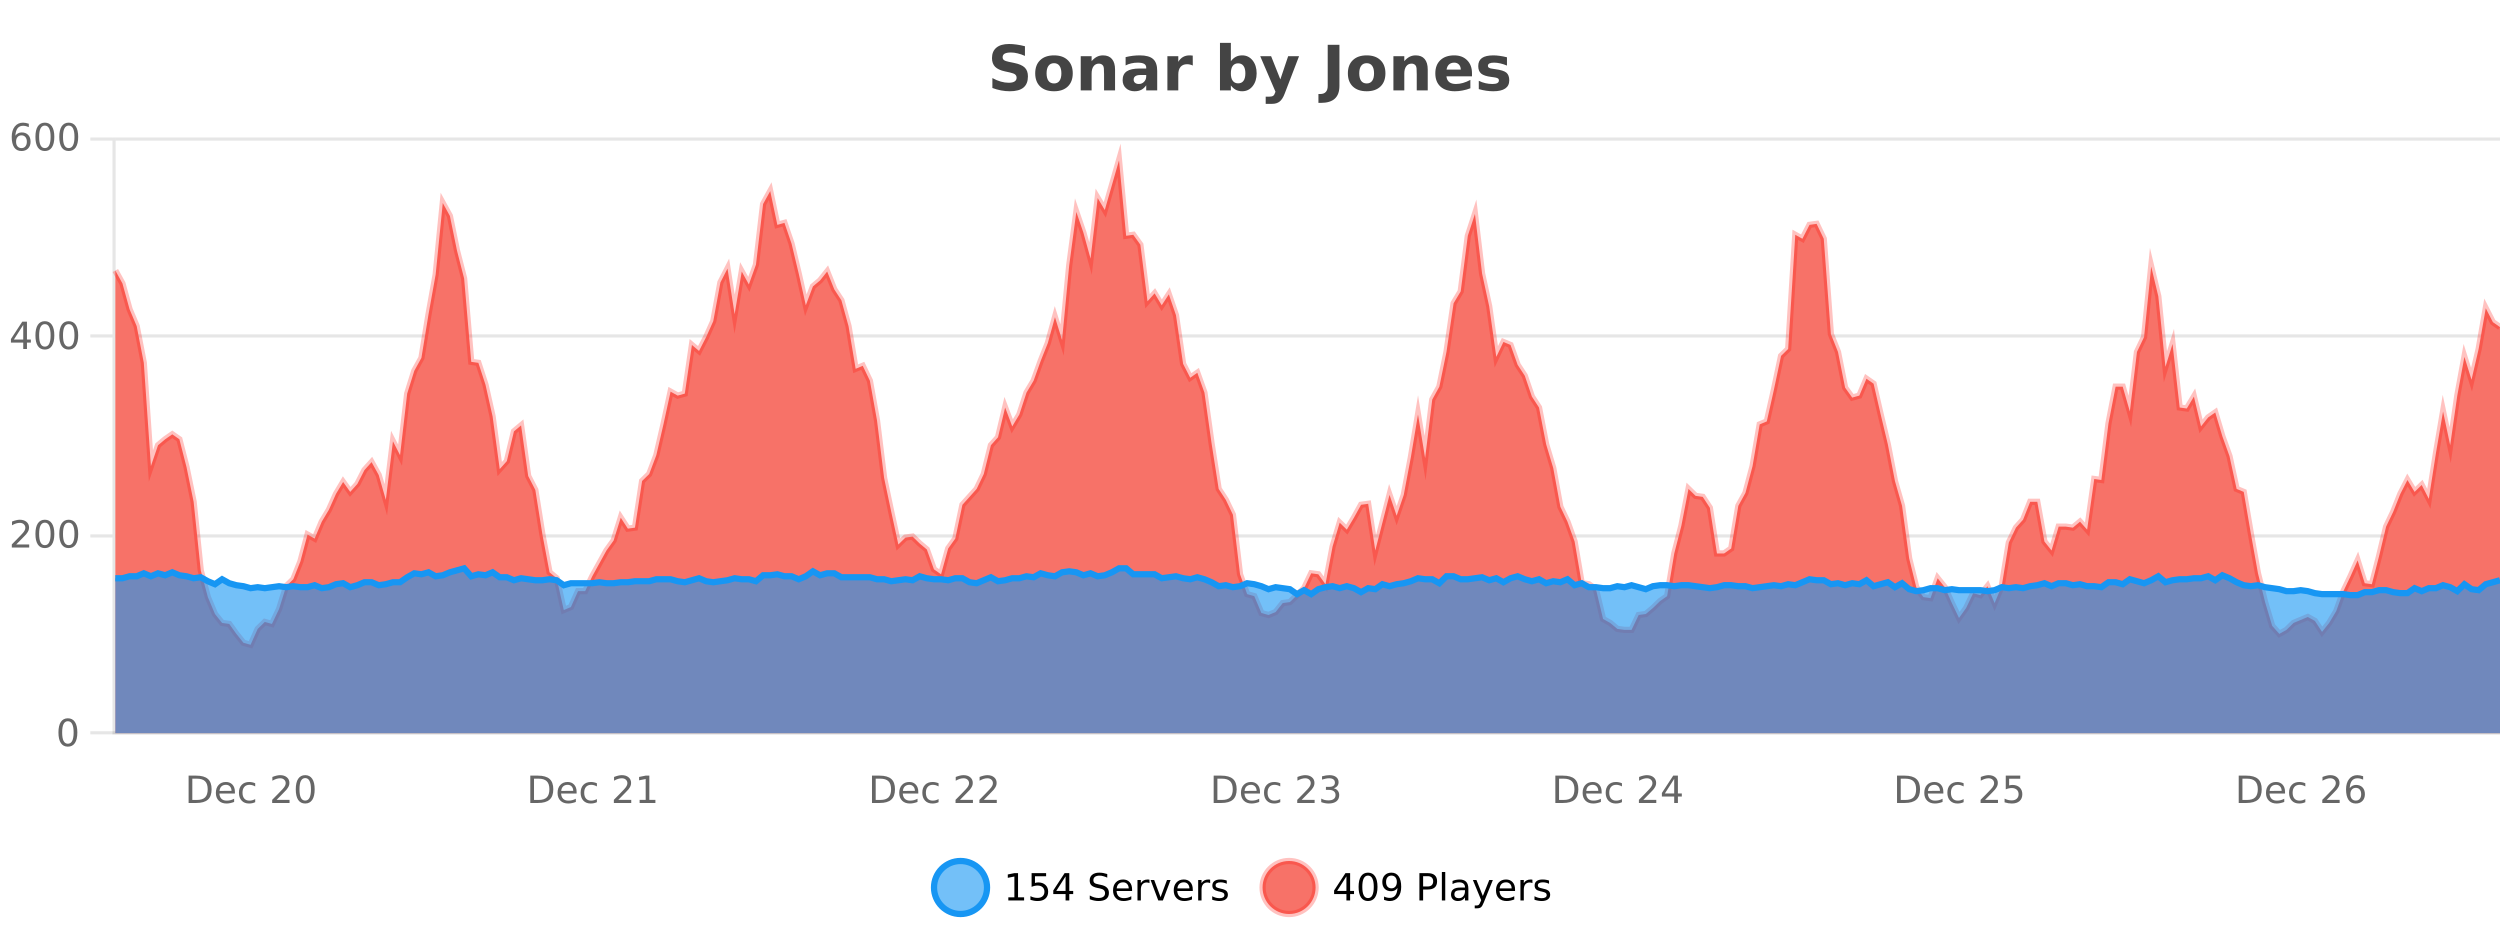
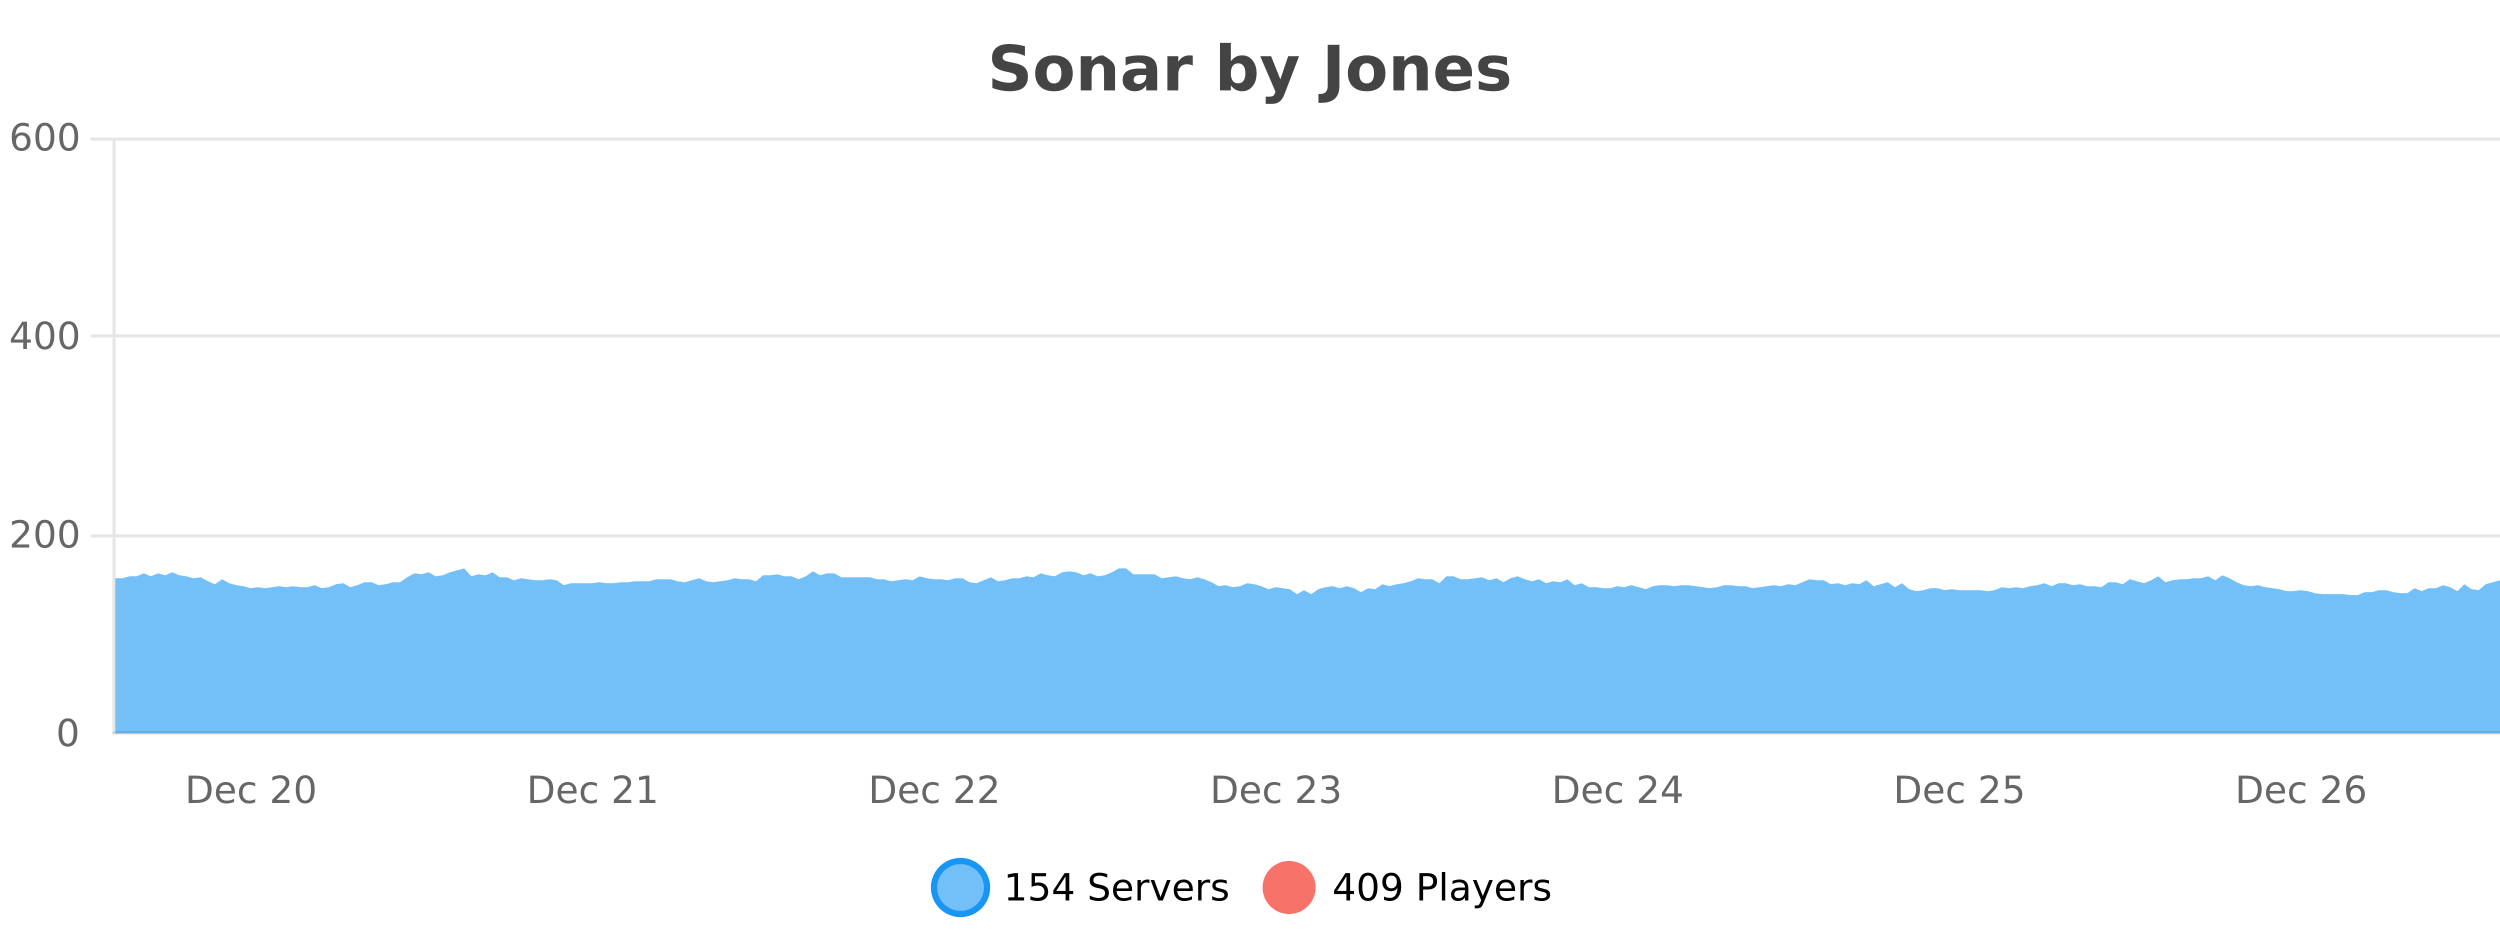
<svg xmlns="http://www.w3.org/2000/svg" width="800pt" height="300pt" viewBox="0 0 800 300" version="1.1">
  <defs>
    <clipPath id="clip1">
      <path d="M 270 263 L 345 263 L 345 300 L 270 300 Z M 270 263 " />
    </clipPath>
    <clipPath id="clip2">
-       <path d="M 375 263 L 450 263 L 450 300 L 375 300 Z M 375 263 " />
-     </clipPath>
+       </clipPath>
    <clipPath id="clip3">
-       <path d="M 36.906 51 L 800 51 L 800 234.602 L 36.906 234.602 Z M 36.906 51 " />
-     </clipPath>
+       </clipPath>
    <clipPath id="clip4">
-       <path d="M 35.906 43 L 800 43 L 800 235 L 35.906 235 Z M 35.906 43 " />
-     </clipPath>
+       </clipPath>
    <clipPath id="clip5">
      <path d="M 36.906 181 L 800 181 L 800 234.602 L 36.906 234.602 Z M 36.906 181 " />
    </clipPath>
    <clipPath id="clip6">
-       <path d="M 35.906 153 L 800 153 L 800 219 L 35.906 219 Z M 35.906 153 " />
-     </clipPath>
+       </clipPath>
  </defs>
  <g id="surface1267671">
    <rect x="0" y="0" width="800" height="300" style="fill:rgb(100%,100%,100%);fill-opacity:1;stroke:none;" />
    <path style="fill:none;stroke-width:1;stroke-linecap:butt;stroke-linejoin:miter;stroke:rgb(0%,0%,0%);stroke-opacity:0.098;stroke-miterlimit:10;" d="M 37 234.5 L 800 234.5 " />
-     <path style="fill:none;stroke-width:1;stroke-linecap:butt;stroke-linejoin:miter;stroke:rgb(0%,0%,0%);stroke-opacity:0.098;stroke-miterlimit:10;" d="M 28.906 234.5 L 36 234.5 " />
    <path style="fill:none;stroke-width:1;stroke-linecap:butt;stroke-linejoin:miter;stroke:rgb(0%,0%,0%);stroke-opacity:0.098;stroke-miterlimit:10;" d="M 37 171.5 L 800 171.5 " />
    <path style="fill:none;stroke-width:1;stroke-linecap:butt;stroke-linejoin:miter;stroke:rgb(0%,0%,0%);stroke-opacity:0.098;stroke-miterlimit:10;" d="M 28.906 171.5 L 36 171.5 " />
    <path style="fill:none;stroke-width:1;stroke-linecap:butt;stroke-linejoin:miter;stroke:rgb(0%,0%,0%);stroke-opacity:0.098;stroke-miterlimit:10;" d="M 37 107.5 L 800 107.5 " />
    <path style="fill:none;stroke-width:1;stroke-linecap:butt;stroke-linejoin:miter;stroke:rgb(0%,0%,0%);stroke-opacity:0.098;stroke-miterlimit:10;" d="M 28.906 107.5 L 36 107.5 " />
    <path style="fill:none;stroke-width:1;stroke-linecap:butt;stroke-linejoin:miter;stroke:rgb(0%,0%,0%);stroke-opacity:0.098;stroke-miterlimit:10;" d="M 37 44.5 L 800 44.5 " />
    <path style="fill:none;stroke-width:1;stroke-linecap:butt;stroke-linejoin:miter;stroke:rgb(0%,0%,0%);stroke-opacity:0.098;stroke-miterlimit:10;" d="M 28.906 44.5 L 36 44.5 " />
    <path style=" stroke:none;fill-rule:nonzero;fill:rgb(9.02%,58.824%,95.294%);fill-opacity:0.6;" d="M 315.852 284 C 315.852 288.688 312.055 292.484 307.367 292.484 C 302.684 292.484 298.883 288.688 298.883 284 C 298.883 279.312 302.684 275.516 307.367 275.516 C 312.055 275.516 315.852 279.312 315.852 284 Z M 315.852 284 " />
    <g clip-path="url(#clip1)" clip-rule="nonzero">
      <path style="fill:none;stroke-width:2;stroke-linecap:butt;stroke-linejoin:miter;stroke:rgb(9.02%,58.824%,95.294%);stroke-opacity:1;stroke-miterlimit:10;" d="M 315.852 284 C 315.852 288.688 312.055 292.484 307.367 292.484 C 302.684 292.484 298.883 288.688 298.883 284 C 298.883 279.312 302.684 275.516 307.367 275.516 C 312.055 275.516 315.852 279.312 315.852 284 Z M 315.852 284 " />
    </g>
    <path style=" stroke:none;fill-rule:nonzero;fill:rgb(0%,0%,0%);fill-opacity:1;" d="M 322.664 287.156 L 324.602 287.156 L 324.602 280.484 L 322.492 280.906 L 322.492 279.828 L 324.586 279.406 L 325.773 279.406 L 325.773 287.156 L 327.711 287.156 L 327.711 288.156 L 322.664 288.156 Z M 330.113 279.406 L 334.754 279.406 L 334.754 280.406 L 331.191 280.406 L 331.191 282.547 C 331.367 282.484 331.539 282.445 331.707 282.422 C 331.883 282.391 332.055 282.375 332.223 282.375 C 333.199 282.375 333.977 282.648 334.551 283.188 C 335.121 283.719 335.41 284.438 335.41 285.344 C 335.41 286.293 335.113 287.027 334.52 287.547 C 333.934 288.07 333.113 288.328 332.051 288.328 C 331.676 288.328 331.293 288.297 330.91 288.234 C 330.535 288.172 330.145 288.078 329.738 287.953 L 329.738 286.766 C 330.09 286.953 330.457 287.094 330.832 287.188 C 331.207 287.281 331.602 287.328 332.02 287.328 C 332.695 287.328 333.23 287.152 333.629 286.797 C 334.023 286.445 334.223 285.961 334.223 285.344 C 334.223 284.742 334.023 284.262 333.629 283.906 C 333.23 283.555 332.695 283.375 332.02 283.375 C 331.707 283.375 331.387 283.414 331.066 283.484 C 330.754 283.547 330.434 283.652 330.113 283.797 Z M 340.984 280.438 L 338 285.109 L 340.984 285.109 Z M 340.672 279.406 L 342.172 279.406 L 342.172 285.109 L 343.422 285.109 L 343.422 286.094 L 342.172 286.094 L 342.172 288.156 L 340.984 288.156 L 340.984 286.094 L 337.047 286.094 L 337.047 284.953 Z M 354.32 279.688 L 354.32 280.844 C 353.871 280.637 353.445 280.48 353.039 280.375 C 352.641 280.262 352.262 280.203 351.898 280.203 C 351.25 280.203 350.75 280.328 350.398 280.578 C 350.055 280.828 349.883 281.188 349.883 281.656 C 349.883 282.043 349.996 282.336 350.227 282.531 C 350.453 282.73 350.898 282.887 351.555 283 L 352.258 283.156 C 353.141 283.324 353.793 283.621 354.211 284.047 C 354.637 284.465 354.852 285.027 354.852 285.734 C 354.852 286.59 354.562 287.234 353.992 287.672 C 353.43 288.109 352.594 288.328 351.492 288.328 C 351.086 288.328 350.648 288.281 350.18 288.188 C 349.711 288.094 349.227 287.953 348.727 287.766 L 348.727 286.547 C 349.203 286.82 349.672 287.023 350.133 287.156 C 350.602 287.293 351.055 287.359 351.492 287.359 C 352.168 287.359 352.688 287.23 353.055 286.969 C 353.43 286.699 353.617 286.32 353.617 285.828 C 353.617 285.402 353.48 285.07 353.211 284.828 C 352.949 284.578 352.516 284.398 351.914 284.281 L 351.195 284.141 C 350.309 283.965 349.668 283.688 349.273 283.312 C 348.887 282.938 348.695 282.418 348.695 281.75 C 348.695 280.969 348.965 280.359 349.508 279.922 C 350.047 279.477 350.797 279.25 351.758 279.25 C 352.172 279.25 352.59 279.289 353.008 279.359 C 353.434 279.434 353.871 279.543 354.32 279.688 Z M 362.266 284.609 L 362.266 285.125 L 357.297 285.125 C 357.348 285.875 357.57 286.445 357.969 286.828 C 358.375 287.215 358.93 287.406 359.641 287.406 C 360.055 287.406 360.457 287.359 360.844 287.266 C 361.238 287.164 361.629 287.008 362.016 286.797 L 362.016 287.828 C 361.617 287.984 361.219 288.105 360.812 288.188 C 360.406 288.281 359.992 288.328 359.578 288.328 C 358.535 288.328 357.707 288.027 357.094 287.422 C 356.477 286.809 356.172 285.98 356.172 284.938 C 356.172 283.867 356.461 283.016 357.047 282.391 C 357.629 281.758 358.41 281.438 359.391 281.438 C 360.273 281.438 360.973 281.727 361.484 282.297 C 362.004 282.859 362.266 283.633 362.266 284.609 Z M 361.188 284.281 C 361.176 283.699 361.008 283.23 360.688 282.875 C 360.363 282.523 359.938 282.344 359.406 282.344 C 358.801 282.344 358.316 282.516 357.953 282.859 C 357.598 283.203 357.395 283.684 357.344 284.297 Z M 367.836 282.594 C 367.711 282.531 367.574 282.484 367.43 282.453 C 367.293 282.414 367.137 282.391 366.961 282.391 C 366.355 282.391 365.887 282.59 365.555 282.984 C 365.23 283.383 365.07 283.953 365.07 284.703 L 365.07 288.156 L 363.992 288.156 L 363.992 281.594 L 365.07 281.594 L 365.07 282.609 C 365.297 282.215 365.594 281.922 365.961 281.734 C 366.324 281.539 366.766 281.438 367.289 281.438 C 367.359 281.438 367.438 281.445 367.523 281.453 C 367.617 281.465 367.715 281.48 367.82 281.5 Z M 368.195 281.594 L 369.336 281.594 L 371.383 287.094 L 373.445 281.594 L 374.586 281.594 L 372.117 288.156 L 370.648 288.156 Z M 381.688 284.609 L 381.688 285.125 L 376.719 285.125 C 376.77 285.875 376.992 286.445 377.391 286.828 C 377.797 287.215 378.352 287.406 379.062 287.406 C 379.477 287.406 379.879 287.359 380.266 287.266 C 380.66 287.164 381.051 287.008 381.438 286.797 L 381.438 287.828 C 381.039 287.984 380.641 288.105 380.234 288.188 C 379.828 288.281 379.414 288.328 379 288.328 C 377.957 288.328 377.129 288.027 376.516 287.422 C 375.898 286.809 375.594 285.98 375.594 284.938 C 375.594 283.867 375.883 283.016 376.469 282.391 C 377.051 281.758 377.832 281.438 378.812 281.438 C 379.695 281.438 380.395 281.727 380.906 282.297 C 381.426 282.859 381.688 283.633 381.688 284.609 Z M 380.609 284.281 C 380.598 283.699 380.43 283.23 380.109 282.875 C 379.785 282.523 379.359 282.344 378.828 282.344 C 378.223 282.344 377.738 282.516 377.375 282.859 C 377.02 283.203 376.816 283.684 376.766 284.297 Z M 387.258 282.594 C 387.133 282.531 386.996 282.484 386.852 282.453 C 386.715 282.414 386.559 282.391 386.383 282.391 C 385.777 282.391 385.309 282.59 384.977 282.984 C 384.652 283.383 384.492 283.953 384.492 284.703 L 384.492 288.156 L 383.414 288.156 L 383.414 281.594 L 384.492 281.594 L 384.492 282.609 C 384.719 282.215 385.016 281.922 385.383 281.734 C 385.746 281.539 386.188 281.438 386.711 281.438 C 386.781 281.438 386.859 281.445 386.945 281.453 C 387.039 281.465 387.137 281.48 387.242 281.5 Z M 392.562 281.781 L 392.562 282.812 C 392.258 282.656 391.941 282.543 391.609 282.469 C 391.285 282.387 390.945 282.344 390.594 282.344 C 390.062 282.344 389.66 282.43 389.391 282.594 C 389.117 282.75 388.984 282.996 388.984 283.328 C 388.984 283.578 389.078 283.777 389.266 283.922 C 389.461 284.059 389.852 284.188 390.438 284.312 L 390.797 284.406 C 391.566 284.562 392.113 284.793 392.438 285.094 C 392.758 285.398 392.922 285.812 392.922 286.344 C 392.922 286.961 392.676 287.445 392.188 287.797 C 391.707 288.152 391.047 288.328 390.203 288.328 C 389.848 288.328 389.477 288.289 389.094 288.219 C 388.719 288.156 388.32 288.059 387.906 287.922 L 387.906 286.797 C 388.301 287.008 388.691 287.164 389.078 287.266 C 389.461 287.371 389.848 287.422 390.234 287.422 C 390.734 287.422 391.117 287.34 391.391 287.172 C 391.672 286.996 391.812 286.746 391.812 286.422 C 391.812 286.133 391.711 285.906 391.516 285.75 C 391.316 285.594 390.883 285.445 390.219 285.297 L 389.844 285.219 C 389.176 285.074 388.691 284.855 388.391 284.562 C 388.098 284.273 387.953 283.875 387.953 283.375 C 387.953 282.75 388.172 282.273 388.609 281.938 C 389.047 281.605 389.664 281.438 390.469 281.438 C 390.863 281.438 391.238 281.469 391.594 281.531 C 391.945 281.586 392.27 281.668 392.562 281.781 Z M 317.367 277.016 " />
    <path style=" stroke:none;fill-rule:nonzero;fill:rgb(96.863%,44.706%,40.784%);fill-opacity:1;" d="M 420.988 284 C 420.988 288.688 417.191 292.484 412.504 292.484 C 407.82 292.484 404.02 288.688 404.02 284 C 404.02 279.312 407.82 275.516 412.504 275.516 C 417.191 275.516 420.988 279.312 420.988 284 Z M 420.988 284 " />
    <g clip-path="url(#clip2)" clip-rule="nonzero">
      <path style="fill:none;stroke-width:2;stroke-linecap:butt;stroke-linejoin:miter;stroke:rgb(100%,4.706%,0%);stroke-opacity:0.247;stroke-miterlimit:10;" d="M 420.988 284 C 420.988 288.688 417.191 292.484 412.504 292.484 C 407.82 292.484 404.02 288.688 404.02 284 C 404.02 279.312 407.82 275.516 412.504 275.516 C 417.191 275.516 420.988 279.312 420.988 284 Z M 420.988 284 " />
    </g>
    <path style=" stroke:none;fill-rule:nonzero;fill:rgb(0%,0%,0%);fill-opacity:1;" d="M 430.852 280.438 L 427.867 285.109 L 430.852 285.109 Z M 430.539 279.406 L 432.039 279.406 L 432.039 285.109 L 433.289 285.109 L 433.289 286.094 L 432.039 286.094 L 432.039 288.156 L 430.852 288.156 L 430.852 286.094 L 426.914 286.094 L 426.914 284.953 Z M 437.766 280.188 C 437.16 280.188 436.703 280.492 436.391 281.094 C 436.086 281.688 435.938 282.59 435.938 283.797 C 435.938 284.996 436.086 285.898 436.391 286.5 C 436.703 287.094 437.16 287.391 437.766 287.391 C 438.379 287.391 438.836 287.094 439.141 286.5 C 439.453 285.898 439.609 284.996 439.609 283.797 C 439.609 282.59 439.453 281.688 439.141 281.094 C 438.836 280.492 438.379 280.188 437.766 280.188 Z M 437.766 279.25 C 438.742 279.25 439.492 279.641 440.016 280.422 C 440.535 281.195 440.797 282.32 440.797 283.797 C 440.797 285.266 440.535 286.391 440.016 287.172 C 439.492 287.945 438.742 288.328 437.766 288.328 C 436.785 288.328 436.035 287.945 435.516 287.172 C 435.004 286.391 434.75 285.266 434.75 283.797 C 434.75 282.32 435.004 281.195 435.516 280.422 C 436.035 279.641 436.785 279.25 437.766 279.25 Z M 442.898 287.969 L 442.898 286.891 C 443.199 287.039 443.5 287.148 443.805 287.219 C 444.105 287.293 444.406 287.328 444.711 287.328 C 445.492 287.328 446.086 287.07 446.492 286.547 C 446.906 286.016 447.141 285.215 447.195 284.141 C 446.977 284.484 446.688 284.746 446.336 284.922 C 445.992 285.102 445.605 285.188 445.18 285.188 C 444.305 285.188 443.609 284.93 443.102 284.406 C 442.59 283.875 442.336 283.148 442.336 282.219 C 442.336 281.324 442.602 280.605 443.133 280.062 C 443.664 279.523 444.371 279.25 445.258 279.25 C 446.266 279.25 447.039 279.641 447.57 280.422 C 448.109 281.195 448.383 282.32 448.383 283.797 C 448.383 285.172 448.055 286.273 447.398 287.094 C 446.742 287.918 445.859 288.328 444.758 288.328 C 444.453 288.328 444.152 288.297 443.852 288.234 C 443.547 288.18 443.23 288.094 442.898 287.969 Z M 445.258 284.266 C 445.789 284.266 446.211 284.086 446.523 283.719 C 446.836 283.355 446.992 282.855 446.992 282.219 C 446.992 281.594 446.836 281.102 446.523 280.734 C 446.211 280.371 445.789 280.188 445.258 280.188 C 444.727 280.188 444.305 280.371 443.992 280.734 C 443.688 281.102 443.539 281.594 443.539 282.219 C 443.539 282.855 443.688 283.355 443.992 283.719 C 444.305 284.086 444.727 284.266 445.258 284.266 Z M 455.398 280.375 L 455.398 283.672 L 456.883 283.672 C 457.434 283.672 457.859 283.531 458.164 283.25 C 458.465 282.961 458.617 282.547 458.617 282.016 C 458.617 281.496 458.465 281.094 458.164 280.812 C 457.859 280.523 457.434 280.375 456.883 280.375 Z M 454.211 279.406 L 456.883 279.406 C 457.871 279.406 458.617 279.633 459.117 280.078 C 459.617 280.516 459.867 281.164 459.867 282.016 C 459.867 282.883 459.617 283.539 459.117 283.984 C 458.617 284.422 457.871 284.641 456.883 284.641 L 455.398 284.641 L 455.398 288.156 L 454.211 288.156 Z M 461.398 279.031 L 462.477 279.031 L 462.477 288.156 L 461.398 288.156 Z M 467.719 284.859 C 466.852 284.859 466.25 284.961 465.906 285.156 C 465.57 285.355 465.406 285.695 465.406 286.172 C 465.406 286.559 465.531 286.867 465.781 287.094 C 466.039 287.312 466.383 287.422 466.812 287.422 C 467.414 287.422 467.895 287.215 468.25 286.797 C 468.613 286.371 468.797 285.805 468.797 285.094 L 468.797 284.859 Z M 469.875 284.406 L 469.875 288.156 L 468.797 288.156 L 468.797 287.156 C 468.547 287.555 468.238 287.852 467.875 288.047 C 467.508 288.234 467.062 288.328 466.531 288.328 C 465.852 288.328 465.316 288.141 464.922 287.766 C 464.523 287.383 464.328 286.875 464.328 286.25 C 464.328 285.512 464.57 284.953 465.062 284.578 C 465.562 284.203 466.301 284.016 467.281 284.016 L 468.797 284.016 L 468.797 283.906 C 468.797 283.406 468.629 283.023 468.297 282.75 C 467.973 282.48 467.52 282.344 466.938 282.344 C 466.562 282.344 466.191 282.391 465.828 282.484 C 465.473 282.578 465.133 282.715 464.812 282.891 L 464.812 281.891 C 465.207 281.734 465.586 281.621 465.953 281.547 C 466.328 281.477 466.691 281.438 467.047 281.438 C 467.992 281.438 468.703 281.684 469.172 282.172 C 469.641 282.664 469.875 283.406 469.875 284.406 Z M 474.82 288.766 C 474.516 289.547 474.219 290.055 473.93 290.297 C 473.637 290.535 473.25 290.656 472.773 290.656 L 471.914 290.656 L 471.914 289.75 L 472.539 289.75 C 472.84 289.75 473.07 289.676 473.227 289.531 C 473.391 289.395 473.574 289.066 473.773 288.547 L 473.977 288.047 L 471.32 281.594 L 472.461 281.594 L 474.508 286.719 L 476.57 281.594 L 477.711 281.594 Z M 484.812 284.609 L 484.812 285.125 L 479.844 285.125 C 479.895 285.875 480.117 286.445 480.516 286.828 C 480.922 287.215 481.477 287.406 482.188 287.406 C 482.602 287.406 483.004 287.359 483.391 287.266 C 483.785 287.164 484.176 287.008 484.562 286.797 L 484.562 287.828 C 484.164 287.984 483.766 288.105 483.359 288.188 C 482.953 288.281 482.539 288.328 482.125 288.328 C 481.082 288.328 480.254 288.027 479.641 287.422 C 479.023 286.809 478.719 285.98 478.719 284.938 C 478.719 283.867 479.008 283.016 479.594 282.391 C 480.176 281.758 480.957 281.438 481.938 281.438 C 482.82 281.438 483.52 281.727 484.031 282.297 C 484.551 282.859 484.812 283.633 484.812 284.609 Z M 483.734 284.281 C 483.723 283.699 483.555 283.23 483.234 282.875 C 482.91 282.523 482.484 282.344 481.953 282.344 C 481.348 282.344 480.863 282.516 480.5 282.859 C 480.145 283.203 479.941 283.684 479.891 284.297 Z M 490.383 282.594 C 490.258 282.531 490.121 282.484 489.977 282.453 C 489.84 282.414 489.684 282.391 489.508 282.391 C 488.902 282.391 488.434 282.59 488.102 282.984 C 487.777 283.383 487.617 283.953 487.617 284.703 L 487.617 288.156 L 486.539 288.156 L 486.539 281.594 L 487.617 281.594 L 487.617 282.609 C 487.844 282.215 488.141 281.922 488.508 281.734 C 488.871 281.539 489.312 281.438 489.836 281.438 C 489.906 281.438 489.984 281.445 490.07 281.453 C 490.164 281.465 490.262 281.48 490.367 281.5 Z M 495.691 281.781 L 495.691 282.812 C 495.387 282.656 495.07 282.543 494.738 282.469 C 494.414 282.387 494.074 282.344 493.723 282.344 C 493.191 282.344 492.789 282.43 492.52 282.594 C 492.246 282.75 492.113 282.996 492.113 283.328 C 492.113 283.578 492.207 283.777 492.395 283.922 C 492.59 284.059 492.98 284.188 493.566 284.312 L 493.926 284.406 C 494.695 284.562 495.242 284.793 495.566 285.094 C 495.887 285.398 496.051 285.812 496.051 286.344 C 496.051 286.961 495.805 287.445 495.316 287.797 C 494.836 288.152 494.176 288.328 493.332 288.328 C 492.977 288.328 492.605 288.289 492.223 288.219 C 491.848 288.156 491.449 288.059 491.035 287.922 L 491.035 286.797 C 491.43 287.008 491.82 287.164 492.207 287.266 C 492.59 287.371 492.977 287.422 493.363 287.422 C 493.863 287.422 494.246 287.34 494.52 287.172 C 494.801 286.996 494.941 286.746 494.941 286.422 C 494.941 286.133 494.84 285.906 494.645 285.75 C 494.445 285.594 494.012 285.445 493.348 285.297 L 492.973 285.219 C 492.305 285.074 491.82 284.855 491.52 284.562 C 491.227 284.273 491.082 283.875 491.082 283.375 C 491.082 282.75 491.301 282.273 491.738 281.938 C 492.176 281.605 492.793 281.438 493.598 281.438 C 493.992 281.438 494.367 281.469 494.723 281.531 C 495.074 281.586 495.398 281.668 495.691 281.781 Z M 422.504 277.016 " />
-     <path style=" stroke:none;fill-rule:nonzero;fill:rgb(26.667%,26.667%,26.667%);fill-opacity:1;" d="M 327.984 14.797 L 327.984 17.891 C 327.18 17.527 326.398 17.258 325.641 17.078 C 324.879 16.891 324.16 16.797 323.484 16.797 C 322.586 16.797 321.922 16.922 321.484 17.172 C 321.055 17.422 320.844 17.809 320.844 18.328 C 320.844 18.715 320.988 19.016 321.281 19.234 C 321.57 19.453 322.098 19.641 322.859 19.797 L 324.453 20.125 C 326.078 20.449 327.227 20.945 327.906 21.609 C 328.594 22.277 328.938 23.219 328.938 24.438 C 328.938 26.043 328.457 27.242 327.5 28.031 C 326.551 28.812 325.098 29.203 323.141 29.203 C 322.211 29.203 321.281 29.113 320.344 28.938 C 319.414 28.762 318.488 28.5 317.562 28.156 L 317.562 24.984 C 318.488 25.484 319.383 25.859 320.25 26.109 C 321.125 26.359 321.969 26.484 322.781 26.484 C 323.602 26.484 324.227 26.352 324.656 26.078 C 325.094 25.797 325.312 25.402 325.312 24.891 C 325.312 24.445 325.16 24.094 324.859 23.844 C 324.566 23.594 323.977 23.371 323.094 23.172 L 321.641 22.859 C 320.18 22.547 319.113 22.055 318.438 21.375 C 317.77 20.688 317.438 19.762 317.438 18.594 C 317.438 17.148 317.906 16.031 318.844 15.25 C 319.781 14.469 321.129 14.078 322.891 14.078 C 323.691 14.078 324.516 14.141 325.359 14.266 C 326.203 14.383 327.078 14.559 327.984 14.797 Z M 337.297 20.219 C 336.516 20.219 335.922 20.5 335.516 21.062 C 335.109 21.617 334.906 22.418 334.906 23.469 C 334.906 24.512 335.109 25.312 335.516 25.875 C 335.922 26.43 336.516 26.703 337.297 26.703 C 338.055 26.703 338.633 26.43 339.031 25.875 C 339.438 25.312 339.641 24.512 339.641 23.469 C 339.641 22.418 339.438 21.617 339.031 21.062 C 338.633 20.5 338.055 20.219 337.297 20.219 Z M 337.297 17.719 C 339.172 17.719 340.633 18.23 341.688 19.25 C 342.75 20.262 343.281 21.668 343.281 23.469 C 343.281 25.262 342.75 26.668 341.688 27.688 C 340.633 28.699 339.172 29.203 337.297 29.203 C 335.398 29.203 333.922 28.699 332.859 27.688 C 331.797 26.668 331.266 25.262 331.266 23.469 C 331.266 21.668 331.797 20.262 332.859 19.25 C 333.922 18.23 335.398 17.719 337.297 17.719 Z M 356.816 22.266 L 356.816 28.922 L 353.301 28.922 L 353.301 23.828 C 353.301 22.883 353.277 22.23 353.238 21.875 C 353.195 21.512 353.121 21.246 353.02 21.078 C 352.883 20.852 352.695 20.672 352.457 20.547 C 352.227 20.422 351.961 20.359 351.66 20.359 C 350.93 20.359 350.355 20.641 349.941 21.203 C 349.523 21.766 349.316 22.547 349.316 23.547 L 349.316 28.922 L 345.832 28.922 L 345.832 17.984 L 349.316 17.984 L 349.316 19.578 C 349.848 18.945 350.41 18.477 351.004 18.172 C 351.598 17.871 352.246 17.719 352.957 17.719 C 354.227 17.719 355.184 18.109 355.832 18.891 C 356.488 19.664 356.816 20.789 356.816 22.266 Z M 364.961 24 C 364.23 24 363.684 24.125 363.32 24.375 C 362.953 24.617 362.773 24.98 362.773 25.469 C 362.773 25.906 362.918 26.25 363.211 26.5 C 363.512 26.75 363.922 26.875 364.445 26.875 C 365.102 26.875 365.652 26.641 366.102 26.172 C 366.559 25.703 366.789 25.117 366.789 24.406 L 366.789 24 Z M 370.305 22.688 L 370.305 28.922 L 366.789 28.922 L 366.789 27.297 C 366.32 27.965 365.789 28.449 365.195 28.75 C 364.609 29.051 363.898 29.203 363.055 29.203 C 361.93 29.203 361.012 28.875 360.305 28.219 C 359.594 27.555 359.242 26.695 359.242 25.641 C 359.242 24.359 359.68 23.422 360.555 22.828 C 361.438 22.227 362.828 21.922 364.727 21.922 L 366.789 21.922 L 366.789 21.641 C 366.789 21.09 366.57 20.688 366.133 20.438 C 365.695 20.18 365.012 20.047 364.086 20.047 C 363.336 20.047 362.637 20.125 361.992 20.281 C 361.344 20.43 360.746 20.648 360.195 20.938 L 360.195 18.281 C 360.945 18.094 361.695 17.953 362.445 17.859 C 363.203 17.766 363.965 17.719 364.727 17.719 C 366.695 17.719 368.117 18.109 368.992 18.891 C 369.867 19.664 370.305 20.93 370.305 22.688 Z M 381.691 20.969 C 381.379 20.824 381.07 20.719 380.77 20.656 C 380.465 20.586 380.164 20.547 379.863 20.547 C 378.957 20.547 378.258 20.836 377.77 21.406 C 377.289 21.98 377.051 22.805 377.051 23.875 L 377.051 28.922 L 373.566 28.922 L 373.566 17.984 L 377.051 17.984 L 377.051 19.781 C 377.496 19.062 378.012 18.543 378.598 18.219 C 379.18 17.887 379.879 17.719 380.691 17.719 C 380.816 17.719 380.945 17.727 381.082 17.734 C 381.215 17.746 381.414 17.766 381.676 17.797 Z M 396.203 26.672 C 396.953 26.672 397.523 26.402 397.922 25.859 C 398.316 25.309 398.516 24.512 398.516 23.469 C 398.516 22.43 398.316 21.637 397.922 21.094 C 397.523 20.543 396.953 20.266 396.203 20.266 C 395.453 20.266 394.875 20.543 394.469 21.094 C 394.07 21.637 393.875 22.43 393.875 23.469 C 393.875 24.5 394.07 25.293 394.469 25.844 C 394.875 26.398 395.453 26.672 396.203 26.672 Z M 393.875 19.578 C 394.363 18.945 394.898 18.477 395.484 18.172 C 396.066 17.871 396.738 17.719 397.5 17.719 C 398.852 17.719 399.961 18.258 400.828 19.328 C 401.691 20.402 402.125 21.781 402.125 23.469 C 402.125 25.148 401.691 26.523 400.828 27.594 C 399.961 28.668 398.852 29.203 397.5 29.203 C 396.738 29.203 396.066 29.051 395.484 28.75 C 394.898 28.449 394.363 27.98 393.875 27.344 L 393.875 28.922 L 390.391 28.922 L 390.391 13.719 L 393.875 13.719 Z M 403.273 17.984 L 406.758 17.984 L 409.711 25.406 L 412.211 17.984 L 415.695 17.984 L 411.102 29.953 C 410.641 31.172 410.102 32.02 409.477 32.5 C 408.859 32.988 408.055 33.234 407.055 33.234 L 405.023 33.234 L 405.023 30.938 L 406.117 30.938 C 406.711 30.938 407.141 30.844 407.414 30.656 C 407.684 30.469 407.891 30.129 408.039 29.641 L 408.148 29.344 Z M 424.867 14.344 L 428.617 14.344 L 428.617 27.5 C 428.617 29.32 428.121 30.68 427.133 31.578 C 426.152 32.473 424.664 32.922 422.664 32.922 L 421.898 32.922 L 421.898 30.078 L 422.492 30.078 C 423.273 30.078 423.859 29.859 424.258 29.422 C 424.664 28.992 424.867 28.355 424.867 27.5 Z M 437.352 20.219 C 436.57 20.219 435.977 20.5 435.57 21.062 C 435.164 21.617 434.961 22.418 434.961 23.469 C 434.961 24.512 435.164 25.312 435.57 25.875 C 435.977 26.43 436.57 26.703 437.352 26.703 C 438.109 26.703 438.688 26.43 439.086 25.875 C 439.492 25.312 439.695 24.512 439.695 23.469 C 439.695 22.418 439.492 21.617 439.086 21.062 C 438.688 20.5 438.109 20.219 437.352 20.219 Z M 437.352 17.719 C 439.227 17.719 440.688 18.23 441.742 19.25 C 442.805 20.262 443.336 21.668 443.336 23.469 C 443.336 25.262 442.805 26.668 441.742 27.688 C 440.688 28.699 439.227 29.203 437.352 29.203 C 435.453 29.203 433.977 28.699 432.914 27.688 C 431.852 26.668 431.32 25.262 431.32 23.469 C 431.32 21.668 431.852 20.262 432.914 19.25 C 433.977 18.23 435.453 17.719 437.352 17.719 Z M 456.875 22.266 L 456.875 28.922 L 453.359 28.922 L 453.359 23.828 C 453.359 22.883 453.336 22.23 453.297 21.875 C 453.254 21.512 453.18 21.246 453.078 21.078 C 452.941 20.852 452.754 20.672 452.516 20.547 C 452.285 20.422 452.02 20.359 451.719 20.359 C 450.988 20.359 450.414 20.641 450 21.203 C 449.582 21.766 449.375 22.547 449.375 23.547 L 449.375 28.922 L 445.891 28.922 L 445.891 17.984 L 449.375 17.984 L 449.375 19.578 C 449.906 18.945 450.469 18.477 451.062 18.172 C 451.656 17.871 452.305 17.719 453.016 17.719 C 454.285 17.719 455.242 18.109 455.891 18.891 C 456.547 19.664 456.875 20.789 456.875 22.266 Z M 471.035 23.422 L 471.035 24.422 L 462.863 24.422 C 462.945 25.246 463.242 25.859 463.754 26.266 C 464.262 26.672 464.973 26.875 465.879 26.875 C 466.617 26.875 467.371 26.766 468.145 26.547 C 468.914 26.328 469.707 26 470.52 25.562 L 470.52 28.25 C 469.695 28.562 468.867 28.797 468.035 28.953 C 467.211 29.117 466.387 29.203 465.566 29.203 C 463.586 29.203 462.043 28.703 460.941 27.703 C 459.848 26.695 459.301 25.281 459.301 23.469 C 459.301 21.68 459.836 20.273 460.91 19.25 C 461.992 18.23 463.477 17.719 465.363 17.719 C 467.082 17.719 468.457 18.242 469.488 19.281 C 470.52 20.312 471.035 21.695 471.035 23.422 Z M 467.441 22.266 C 467.441 21.602 467.246 21.062 466.863 20.656 C 466.477 20.25 465.973 20.047 465.348 20.047 C 464.668 20.047 464.117 20.242 463.691 20.625 C 463.273 21 463.012 21.547 462.91 22.266 Z M 482.227 18.328 L 482.227 20.984 C 481.484 20.672 480.766 20.438 480.07 20.281 C 479.371 20.125 478.711 20.047 478.086 20.047 C 477.43 20.047 476.938 20.133 476.617 20.297 C 476.293 20.465 476.133 20.719 476.133 21.062 C 476.133 21.344 476.25 21.559 476.492 21.703 C 476.742 21.852 477.18 21.961 477.805 22.031 L 478.43 22.125 C 480.219 22.355 481.422 22.73 482.039 23.25 C 482.652 23.773 482.961 24.59 482.961 25.703 C 482.961 26.871 482.527 27.746 481.664 28.328 C 480.809 28.914 479.531 29.203 477.836 29.203 C 477.105 29.203 476.355 29.145 475.586 29.031 C 474.812 28.918 474.023 28.746 473.211 28.516 L 473.211 25.859 C 473.906 26.203 474.621 26.461 475.352 26.625 C 476.078 26.793 476.824 26.875 477.586 26.875 C 478.273 26.875 478.789 26.781 479.133 26.594 C 479.477 26.406 479.648 26.125 479.648 25.75 C 479.648 25.438 479.527 25.211 479.289 25.062 C 479.047 24.906 478.574 24.789 477.867 24.703 L 477.258 24.625 C 475.695 24.43 474.602 24.07 473.977 23.547 C 473.352 23.016 473.039 22.215 473.039 21.141 C 473.039 19.984 473.434 19.125 474.227 18.562 C 475.027 18 476.246 17.719 477.883 17.719 C 478.527 17.719 479.203 17.773 479.914 17.875 C 480.621 17.969 481.391 18.121 482.227 18.328 Z M 316 10.359 " />
+     <path style=" stroke:none;fill-rule:nonzero;fill:rgb(26.667%,26.667%,26.667%);fill-opacity:1;" d="M 327.984 14.797 L 327.984 17.891 C 327.18 17.527 326.398 17.258 325.641 17.078 C 324.879 16.891 324.16 16.797 323.484 16.797 C 322.586 16.797 321.922 16.922 321.484 17.172 C 321.055 17.422 320.844 17.809 320.844 18.328 C 320.844 18.715 320.988 19.016 321.281 19.234 C 321.57 19.453 322.098 19.641 322.859 19.797 L 324.453 20.125 C 326.078 20.449 327.227 20.945 327.906 21.609 C 328.594 22.277 328.938 23.219 328.938 24.438 C 328.938 26.043 328.457 27.242 327.5 28.031 C 326.551 28.812 325.098 29.203 323.141 29.203 C 322.211 29.203 321.281 29.113 320.344 28.938 C 319.414 28.762 318.488 28.5 317.562 28.156 L 317.562 24.984 C 318.488 25.484 319.383 25.859 320.25 26.109 C 321.125 26.359 321.969 26.484 322.781 26.484 C 323.602 26.484 324.227 26.352 324.656 26.078 C 325.094 25.797 325.312 25.402 325.312 24.891 C 325.312 24.445 325.16 24.094 324.859 23.844 C 324.566 23.594 323.977 23.371 323.094 23.172 L 321.641 22.859 C 320.18 22.547 319.113 22.055 318.438 21.375 C 317.77 20.688 317.438 19.762 317.438 18.594 C 317.438 17.148 317.906 16.031 318.844 15.25 C 319.781 14.469 321.129 14.078 322.891 14.078 C 323.691 14.078 324.516 14.141 325.359 14.266 C 326.203 14.383 327.078 14.559 327.984 14.797 Z M 337.297 20.219 C 336.516 20.219 335.922 20.5 335.516 21.062 C 335.109 21.617 334.906 22.418 334.906 23.469 C 334.906 24.512 335.109 25.312 335.516 25.875 C 335.922 26.43 336.516 26.703 337.297 26.703 C 338.055 26.703 338.633 26.43 339.031 25.875 C 339.438 25.312 339.641 24.512 339.641 23.469 C 339.641 22.418 339.438 21.617 339.031 21.062 C 338.633 20.5 338.055 20.219 337.297 20.219 Z M 337.297 17.719 C 339.172 17.719 340.633 18.23 341.688 19.25 C 342.75 20.262 343.281 21.668 343.281 23.469 C 343.281 25.262 342.75 26.668 341.688 27.688 C 340.633 28.699 339.172 29.203 337.297 29.203 C 335.398 29.203 333.922 28.699 332.859 27.688 C 331.797 26.668 331.266 25.262 331.266 23.469 C 331.266 21.668 331.797 20.262 332.859 19.25 C 333.922 18.23 335.398 17.719 337.297 17.719 Z M 356.816 22.266 L 356.816 28.922 L 353.301 28.922 L 353.301 23.828 C 353.301 22.883 353.277 22.23 353.238 21.875 C 353.195 21.512 353.121 21.246 353.02 21.078 C 352.883 20.852 352.695 20.672 352.457 20.547 C 352.227 20.422 351.961 20.359 351.66 20.359 C 350.93 20.359 350.355 20.641 349.941 21.203 C 349.523 21.766 349.316 22.547 349.316 23.547 L 349.316 28.922 L 345.832 28.922 L 345.832 17.984 L 349.316 17.984 L 349.316 19.578 C 349.848 18.945 350.41 18.477 351.004 18.172 C 351.598 17.871 352.246 17.719 352.957 17.719 C 356.488 19.664 356.816 20.789 356.816 22.266 Z M 364.961 24 C 364.23 24 363.684 24.125 363.32 24.375 C 362.953 24.617 362.773 24.98 362.773 25.469 C 362.773 25.906 362.918 26.25 363.211 26.5 C 363.512 26.75 363.922 26.875 364.445 26.875 C 365.102 26.875 365.652 26.641 366.102 26.172 C 366.559 25.703 366.789 25.117 366.789 24.406 L 366.789 24 Z M 370.305 22.688 L 370.305 28.922 L 366.789 28.922 L 366.789 27.297 C 366.32 27.965 365.789 28.449 365.195 28.75 C 364.609 29.051 363.898 29.203 363.055 29.203 C 361.93 29.203 361.012 28.875 360.305 28.219 C 359.594 27.555 359.242 26.695 359.242 25.641 C 359.242 24.359 359.68 23.422 360.555 22.828 C 361.438 22.227 362.828 21.922 364.727 21.922 L 366.789 21.922 L 366.789 21.641 C 366.789 21.09 366.57 20.688 366.133 20.438 C 365.695 20.18 365.012 20.047 364.086 20.047 C 363.336 20.047 362.637 20.125 361.992 20.281 C 361.344 20.43 360.746 20.648 360.195 20.938 L 360.195 18.281 C 360.945 18.094 361.695 17.953 362.445 17.859 C 363.203 17.766 363.965 17.719 364.727 17.719 C 366.695 17.719 368.117 18.109 368.992 18.891 C 369.867 19.664 370.305 20.93 370.305 22.688 Z M 381.691 20.969 C 381.379 20.824 381.07 20.719 380.77 20.656 C 380.465 20.586 380.164 20.547 379.863 20.547 C 378.957 20.547 378.258 20.836 377.77 21.406 C 377.289 21.98 377.051 22.805 377.051 23.875 L 377.051 28.922 L 373.566 28.922 L 373.566 17.984 L 377.051 17.984 L 377.051 19.781 C 377.496 19.062 378.012 18.543 378.598 18.219 C 379.18 17.887 379.879 17.719 380.691 17.719 C 380.816 17.719 380.945 17.727 381.082 17.734 C 381.215 17.746 381.414 17.766 381.676 17.797 Z M 396.203 26.672 C 396.953 26.672 397.523 26.402 397.922 25.859 C 398.316 25.309 398.516 24.512 398.516 23.469 C 398.516 22.43 398.316 21.637 397.922 21.094 C 397.523 20.543 396.953 20.266 396.203 20.266 C 395.453 20.266 394.875 20.543 394.469 21.094 C 394.07 21.637 393.875 22.43 393.875 23.469 C 393.875 24.5 394.07 25.293 394.469 25.844 C 394.875 26.398 395.453 26.672 396.203 26.672 Z M 393.875 19.578 C 394.363 18.945 394.898 18.477 395.484 18.172 C 396.066 17.871 396.738 17.719 397.5 17.719 C 398.852 17.719 399.961 18.258 400.828 19.328 C 401.691 20.402 402.125 21.781 402.125 23.469 C 402.125 25.148 401.691 26.523 400.828 27.594 C 399.961 28.668 398.852 29.203 397.5 29.203 C 396.738 29.203 396.066 29.051 395.484 28.75 C 394.898 28.449 394.363 27.98 393.875 27.344 L 393.875 28.922 L 390.391 28.922 L 390.391 13.719 L 393.875 13.719 Z M 403.273 17.984 L 406.758 17.984 L 409.711 25.406 L 412.211 17.984 L 415.695 17.984 L 411.102 29.953 C 410.641 31.172 410.102 32.02 409.477 32.5 C 408.859 32.988 408.055 33.234 407.055 33.234 L 405.023 33.234 L 405.023 30.938 L 406.117 30.938 C 406.711 30.938 407.141 30.844 407.414 30.656 C 407.684 30.469 407.891 30.129 408.039 29.641 L 408.148 29.344 Z M 424.867 14.344 L 428.617 14.344 L 428.617 27.5 C 428.617 29.32 428.121 30.68 427.133 31.578 C 426.152 32.473 424.664 32.922 422.664 32.922 L 421.898 32.922 L 421.898 30.078 L 422.492 30.078 C 423.273 30.078 423.859 29.859 424.258 29.422 C 424.664 28.992 424.867 28.355 424.867 27.5 Z M 437.352 20.219 C 436.57 20.219 435.977 20.5 435.57 21.062 C 435.164 21.617 434.961 22.418 434.961 23.469 C 434.961 24.512 435.164 25.312 435.57 25.875 C 435.977 26.43 436.57 26.703 437.352 26.703 C 438.109 26.703 438.688 26.43 439.086 25.875 C 439.492 25.312 439.695 24.512 439.695 23.469 C 439.695 22.418 439.492 21.617 439.086 21.062 C 438.688 20.5 438.109 20.219 437.352 20.219 Z M 437.352 17.719 C 439.227 17.719 440.688 18.23 441.742 19.25 C 442.805 20.262 443.336 21.668 443.336 23.469 C 443.336 25.262 442.805 26.668 441.742 27.688 C 440.688 28.699 439.227 29.203 437.352 29.203 C 435.453 29.203 433.977 28.699 432.914 27.688 C 431.852 26.668 431.32 25.262 431.32 23.469 C 431.32 21.668 431.852 20.262 432.914 19.25 C 433.977 18.23 435.453 17.719 437.352 17.719 Z M 456.875 22.266 L 456.875 28.922 L 453.359 28.922 L 453.359 23.828 C 453.359 22.883 453.336 22.23 453.297 21.875 C 453.254 21.512 453.18 21.246 453.078 21.078 C 452.941 20.852 452.754 20.672 452.516 20.547 C 452.285 20.422 452.02 20.359 451.719 20.359 C 450.988 20.359 450.414 20.641 450 21.203 C 449.582 21.766 449.375 22.547 449.375 23.547 L 449.375 28.922 L 445.891 28.922 L 445.891 17.984 L 449.375 17.984 L 449.375 19.578 C 449.906 18.945 450.469 18.477 451.062 18.172 C 451.656 17.871 452.305 17.719 453.016 17.719 C 454.285 17.719 455.242 18.109 455.891 18.891 C 456.547 19.664 456.875 20.789 456.875 22.266 Z M 471.035 23.422 L 471.035 24.422 L 462.863 24.422 C 462.945 25.246 463.242 25.859 463.754 26.266 C 464.262 26.672 464.973 26.875 465.879 26.875 C 466.617 26.875 467.371 26.766 468.145 26.547 C 468.914 26.328 469.707 26 470.52 25.562 L 470.52 28.25 C 469.695 28.562 468.867 28.797 468.035 28.953 C 467.211 29.117 466.387 29.203 465.566 29.203 C 463.586 29.203 462.043 28.703 460.941 27.703 C 459.848 26.695 459.301 25.281 459.301 23.469 C 459.301 21.68 459.836 20.273 460.91 19.25 C 461.992 18.23 463.477 17.719 465.363 17.719 C 467.082 17.719 468.457 18.242 469.488 19.281 C 470.52 20.312 471.035 21.695 471.035 23.422 Z M 467.441 22.266 C 467.441 21.602 467.246 21.062 466.863 20.656 C 466.477 20.25 465.973 20.047 465.348 20.047 C 464.668 20.047 464.117 20.242 463.691 20.625 C 463.273 21 463.012 21.547 462.91 22.266 Z M 482.227 18.328 L 482.227 20.984 C 481.484 20.672 480.766 20.438 480.07 20.281 C 479.371 20.125 478.711 20.047 478.086 20.047 C 477.43 20.047 476.938 20.133 476.617 20.297 C 476.293 20.465 476.133 20.719 476.133 21.062 C 476.133 21.344 476.25 21.559 476.492 21.703 C 476.742 21.852 477.18 21.961 477.805 22.031 L 478.43 22.125 C 480.219 22.355 481.422 22.73 482.039 23.25 C 482.652 23.773 482.961 24.59 482.961 25.703 C 482.961 26.871 482.527 27.746 481.664 28.328 C 480.809 28.914 479.531 29.203 477.836 29.203 C 477.105 29.203 476.355 29.145 475.586 29.031 C 474.812 28.918 474.023 28.746 473.211 28.516 L 473.211 25.859 C 473.906 26.203 474.621 26.461 475.352 26.625 C 476.078 26.793 476.824 26.875 477.586 26.875 C 478.273 26.875 478.789 26.781 479.133 26.594 C 479.477 26.406 479.648 26.125 479.648 25.75 C 479.648 25.438 479.527 25.211 479.289 25.062 C 479.047 24.906 478.574 24.789 477.867 24.703 L 477.258 24.625 C 475.695 24.43 474.602 24.07 473.977 23.547 C 473.352 23.016 473.039 22.215 473.039 21.141 C 473.039 19.984 473.434 19.125 474.227 18.562 C 475.027 18 476.246 17.719 477.883 17.719 C 478.527 17.719 479.203 17.773 479.914 17.875 C 480.621 17.969 481.391 18.121 482.227 18.328 Z M 316 10.359 " />
    <path style="fill:none;stroke-width:1;stroke-linecap:butt;stroke-linejoin:miter;stroke:rgb(0%,0%,0%);stroke-opacity:0.098;stroke-miterlimit:10;" d="M 36 234.5 L 801 234.5 " />
    <path style=" stroke:none;fill-rule:nonzero;fill:rgb(40%,40%,40%);fill-opacity:1;" d="M 61.543 249.172 L 61.543 255.984 L 62.98 255.984 C 64.188 255.984 65.066 255.715 65.621 255.172 C 66.184 254.621 66.465 253.75 66.465 252.562 C 66.465 251.398 66.184 250.543 65.621 250 C 65.066 249.449 64.188 249.172 62.98 249.172 Z M 60.355 248.203 L 62.793 248.203 C 64.488 248.203 65.734 248.559 66.527 249.266 C 67.316 249.965 67.715 251.062 67.715 252.562 C 67.715 254.074 67.312 255.184 66.512 255.891 C 65.719 256.602 64.48 256.953 62.793 256.953 L 60.355 256.953 Z M 75.172 253.406 L 75.172 253.922 L 70.203 253.922 C 70.254 254.672 70.477 255.242 70.875 255.625 C 71.281 256.012 71.836 256.203 72.547 256.203 C 72.961 256.203 73.363 256.156 73.75 256.062 C 74.145 255.961 74.535 255.805 74.922 255.594 L 74.922 256.625 C 74.523 256.781 74.125 256.902 73.719 256.984 C 73.312 257.078 72.898 257.125 72.484 257.125 C 71.441 257.125 70.613 256.824 70 256.219 C 69.383 255.605 69.078 254.777 69.078 253.734 C 69.078 252.664 69.367 251.812 69.953 251.188 C 70.535 250.555 71.316 250.234 72.297 250.234 C 73.18 250.234 73.879 250.523 74.391 251.094 C 74.91 251.656 75.172 252.43 75.172 253.406 Z M 74.094 253.078 C 74.082 252.496 73.914 252.027 73.594 251.672 C 73.27 251.32 72.844 251.141 72.312 251.141 C 71.707 251.141 71.223 251.312 70.859 251.656 C 70.504 252 70.301 252.48 70.25 253.094 Z M 81.664 250.641 L 81.664 251.656 C 81.352 251.48 81.043 251.352 80.742 251.266 C 80.438 251.184 80.133 251.141 79.82 251.141 C 79.109 251.141 78.562 251.367 78.18 251.812 C 77.793 252.25 77.602 252.871 77.602 253.672 C 77.602 254.477 77.793 255.102 78.18 255.547 C 78.562 255.984 79.109 256.203 79.82 256.203 C 80.133 256.203 80.438 256.164 80.742 256.078 C 81.043 255.996 81.352 255.871 81.664 255.703 L 81.664 256.703 C 81.359 256.84 81.047 256.945 80.727 257.016 C 80.402 257.086 80.059 257.125 79.695 257.125 C 78.703 257.125 77.918 256.82 77.336 256.203 C 76.75 255.578 76.461 254.734 76.461 253.672 C 76.461 252.609 76.75 251.773 77.336 251.156 C 77.93 250.543 78.742 250.234 79.773 250.234 C 80.094 250.234 80.414 250.273 80.727 250.344 C 81.047 250.406 81.359 250.508 81.664 250.641 Z M 88.516 255.953 L 92.656 255.953 L 92.656 256.953 L 87.094 256.953 L 87.094 255.953 C 87.539 255.496 88.148 254.875 88.922 254.094 C 89.703 253.305 90.191 252.793 90.391 252.562 C 90.773 252.148 91.039 251.793 91.188 251.5 C 91.344 251.199 91.422 250.906 91.422 250.625 C 91.422 250.156 91.254 249.777 90.922 249.484 C 90.598 249.195 90.176 249.047 89.656 249.047 C 89.281 249.047 88.883 249.109 88.469 249.234 C 88.062 249.359 87.625 249.559 87.156 249.828 L 87.156 248.625 C 87.633 248.438 88.078 248.297 88.484 248.203 C 88.898 248.102 89.281 248.047 89.625 248.047 C 90.531 248.047 91.254 248.277 91.797 248.734 C 92.336 249.184 92.609 249.789 92.609 250.547 C 92.609 250.902 92.539 251.242 92.406 251.562 C 92.27 251.887 92.023 252.266 91.672 252.703 C 91.566 252.82 91.254 253.148 90.734 253.688 C 90.211 254.23 89.473 254.984 88.516 255.953 Z M 97.664 248.984 C 97.059 248.984 96.602 249.289 96.289 249.891 C 95.984 250.484 95.836 251.387 95.836 252.594 C 95.836 253.793 95.984 254.695 96.289 255.297 C 96.602 255.891 97.059 256.188 97.664 256.188 C 98.277 256.188 98.734 255.891 99.039 255.297 C 99.352 254.695 99.508 253.793 99.508 252.594 C 99.508 251.387 99.352 250.484 99.039 249.891 C 98.734 249.289 98.277 248.984 97.664 248.984 Z M 97.664 248.047 C 98.641 248.047 99.391 248.438 99.914 249.219 C 100.434 249.992 100.695 251.117 100.695 252.594 C 100.695 254.062 100.434 255.188 99.914 255.969 C 99.391 256.742 98.641 257.125 97.664 257.125 C 96.684 257.125 95.934 256.742 95.414 255.969 C 94.902 255.188 94.648 254.062 94.648 252.594 C 94.648 251.117 94.902 249.992 95.414 249.219 C 95.934 248.438 96.684 248.047 97.664 248.047 Z M 59.184 245.816 " />
    <path style=" stroke:none;fill-rule:nonzero;fill:rgb(40%,40%,40%);fill-opacity:1;" d="M 170.883 249.172 L 170.883 255.984 L 172.32 255.984 C 173.527 255.984 174.406 255.715 174.961 255.172 C 175.523 254.621 175.805 253.75 175.805 252.562 C 175.805 251.398 175.523 250.543 174.961 250 C 174.406 249.449 173.527 249.172 172.32 249.172 Z M 169.695 248.203 L 172.133 248.203 C 173.828 248.203 175.074 248.559 175.867 249.266 C 176.656 249.965 177.055 251.062 177.055 252.562 C 177.055 254.074 176.652 255.184 175.852 255.891 C 175.059 256.602 173.82 256.953 172.133 256.953 L 169.695 256.953 Z M 184.516 253.406 L 184.516 253.922 L 179.547 253.922 C 179.598 254.672 179.82 255.242 180.219 255.625 C 180.625 256.012 181.18 256.203 181.891 256.203 C 182.305 256.203 182.707 256.156 183.094 256.062 C 183.488 255.961 183.879 255.805 184.266 255.594 L 184.266 256.625 C 183.867 256.781 183.469 256.902 183.062 256.984 C 182.656 257.078 182.242 257.125 181.828 257.125 C 180.785 257.125 179.957 256.824 179.344 256.219 C 178.727 255.605 178.422 254.777 178.422 253.734 C 178.422 252.664 178.711 251.812 179.297 251.188 C 179.879 250.555 180.66 250.234 181.641 250.234 C 182.523 250.234 183.223 250.523 183.734 251.094 C 184.254 251.656 184.516 252.43 184.516 253.406 Z M 183.438 253.078 C 183.426 252.496 183.258 252.027 182.938 251.672 C 182.613 251.32 182.188 251.141 181.656 251.141 C 181.051 251.141 180.566 251.312 180.203 251.656 C 179.848 252 179.645 252.48 179.594 253.094 Z M 191.008 250.641 L 191.008 251.656 C 190.695 251.48 190.387 251.352 190.086 251.266 C 189.781 251.184 189.477 251.141 189.164 251.141 C 188.453 251.141 187.906 251.367 187.523 251.812 C 187.137 252.25 186.945 252.871 186.945 253.672 C 186.945 254.477 187.137 255.102 187.523 255.547 C 187.906 255.984 188.453 256.203 189.164 256.203 C 189.477 256.203 189.781 256.164 190.086 256.078 C 190.387 255.996 190.695 255.871 191.008 255.703 L 191.008 256.703 C 190.703 256.84 190.391 256.945 190.07 257.016 C 189.746 257.086 189.402 257.125 189.039 257.125 C 188.047 257.125 187.262 256.82 186.68 256.203 C 186.094 255.578 185.805 254.734 185.805 253.672 C 185.805 252.609 186.094 251.773 186.68 251.156 C 187.273 250.543 188.086 250.234 189.117 250.234 C 189.438 250.234 189.758 250.273 190.07 250.344 C 190.391 250.406 190.703 250.508 191.008 250.641 Z M 197.855 255.953 L 201.996 255.953 L 201.996 256.953 L 196.434 256.953 L 196.434 255.953 C 196.879 255.496 197.488 254.875 198.262 254.094 C 199.043 253.305 199.531 252.793 199.73 252.562 C 200.113 252.148 200.379 251.793 200.527 251.5 C 200.684 251.199 200.762 250.906 200.762 250.625 C 200.762 250.156 200.594 249.777 200.262 249.484 C 199.938 249.195 199.516 249.047 198.996 249.047 C 198.621 249.047 198.223 249.109 197.809 249.234 C 197.402 249.359 196.965 249.559 196.496 249.828 L 196.496 248.625 C 196.973 248.438 197.418 248.297 197.824 248.203 C 198.238 248.102 198.621 248.047 198.965 248.047 C 199.871 248.047 200.594 248.277 201.137 248.734 C 201.676 249.184 201.949 249.789 201.949 250.547 C 201.949 250.902 201.879 251.242 201.746 251.562 C 201.609 251.887 201.363 252.266 201.012 252.703 C 200.906 252.82 200.594 253.148 200.074 253.688 C 199.551 254.23 198.812 254.984 197.855 255.953 Z M 204.68 255.953 L 206.617 255.953 L 206.617 249.281 L 204.508 249.703 L 204.508 248.625 L 206.602 248.203 L 207.789 248.203 L 207.789 255.953 L 209.727 255.953 L 209.727 256.953 L 204.68 256.953 Z M 168.523 245.816 " />
    <path style=" stroke:none;fill-rule:nonzero;fill:rgb(40%,40%,40%);fill-opacity:1;" d="M 280.223 249.172 L 280.223 255.984 L 281.66 255.984 C 282.867 255.984 283.746 255.715 284.301 255.172 C 284.863 254.621 285.145 253.75 285.145 252.562 C 285.145 251.398 284.863 250.543 284.301 250 C 283.746 249.449 282.867 249.172 281.66 249.172 Z M 279.035 248.203 L 281.473 248.203 C 283.168 248.203 284.414 248.559 285.207 249.266 C 285.996 249.965 286.395 251.062 286.395 252.562 C 286.395 254.074 285.992 255.184 285.191 255.891 C 284.398 256.602 283.16 256.953 281.473 256.953 L 279.035 256.953 Z M 293.852 253.406 L 293.852 253.922 L 288.883 253.922 C 288.934 254.672 289.156 255.242 289.555 255.625 C 289.961 256.012 290.516 256.203 291.227 256.203 C 291.641 256.203 292.043 256.156 292.43 256.062 C 292.824 255.961 293.215 255.805 293.602 255.594 L 293.602 256.625 C 293.203 256.781 292.805 256.902 292.398 256.984 C 291.992 257.078 291.578 257.125 291.164 257.125 C 290.121 257.125 289.293 256.824 288.68 256.219 C 288.062 255.605 287.758 254.777 287.758 253.734 C 287.758 252.664 288.047 251.812 288.633 251.188 C 289.215 250.555 289.996 250.234 290.977 250.234 C 291.859 250.234 292.559 250.523 293.07 251.094 C 293.59 251.656 293.852 252.43 293.852 253.406 Z M 292.773 253.078 C 292.762 252.496 292.594 252.027 292.273 251.672 C 291.949 251.32 291.523 251.141 290.992 251.141 C 290.387 251.141 289.902 251.312 289.539 251.656 C 289.184 252 288.98 252.48 288.93 253.094 Z M 300.344 250.641 L 300.344 251.656 C 300.031 251.48 299.723 251.352 299.422 251.266 C 299.117 251.184 298.812 251.141 298.5 251.141 C 297.789 251.141 297.242 251.367 296.859 251.812 C 296.473 252.25 296.281 252.871 296.281 253.672 C 296.281 254.477 296.473 255.102 296.859 255.547 C 297.242 255.984 297.789 256.203 298.5 256.203 C 298.812 256.203 299.117 256.164 299.422 256.078 C 299.723 255.996 300.031 255.871 300.344 255.703 L 300.344 256.703 C 300.039 256.84 299.727 256.945 299.406 257.016 C 299.082 257.086 298.738 257.125 298.375 257.125 C 297.383 257.125 296.598 256.82 296.016 256.203 C 295.43 255.578 295.141 254.734 295.141 253.672 C 295.141 252.609 295.43 251.773 296.016 251.156 C 296.609 250.543 297.422 250.234 298.453 250.234 C 298.773 250.234 299.094 250.273 299.406 250.344 C 299.727 250.406 300.039 250.508 300.344 250.641 Z M 307.195 255.953 L 311.336 255.953 L 311.336 256.953 L 305.773 256.953 L 305.773 255.953 C 306.219 255.496 306.828 254.875 307.602 254.094 C 308.383 253.305 308.871 252.793 309.07 252.562 C 309.453 252.148 309.719 251.793 309.867 251.5 C 310.023 251.199 310.102 250.906 310.102 250.625 C 310.102 250.156 309.934 249.777 309.602 249.484 C 309.277 249.195 308.855 249.047 308.336 249.047 C 307.961 249.047 307.562 249.109 307.148 249.234 C 306.742 249.359 306.305 249.559 305.836 249.828 L 305.836 248.625 C 306.312 248.438 306.758 248.297 307.164 248.203 C 307.578 248.102 307.961 248.047 308.305 248.047 C 309.211 248.047 309.934 248.277 310.477 248.734 C 311.016 249.184 311.289 249.789 311.289 250.547 C 311.289 250.902 311.219 251.242 311.086 251.562 C 310.949 251.887 310.703 252.266 310.352 252.703 C 310.246 252.82 309.934 253.148 309.414 253.688 C 308.891 254.23 308.152 254.984 307.195 255.953 Z M 314.828 255.953 L 318.969 255.953 L 318.969 256.953 L 313.406 256.953 L 313.406 255.953 C 313.852 255.496 314.461 254.875 315.234 254.094 C 316.016 253.305 316.504 252.793 316.703 252.562 C 317.086 252.148 317.352 251.793 317.5 251.5 C 317.656 251.199 317.734 250.906 317.734 250.625 C 317.734 250.156 317.566 249.777 317.234 249.484 C 316.91 249.195 316.488 249.047 315.969 249.047 C 315.594 249.047 315.195 249.109 314.781 249.234 C 314.375 249.359 313.938 249.559 313.469 249.828 L 313.469 248.625 C 313.945 248.438 314.391 248.297 314.797 248.203 C 315.211 248.102 315.594 248.047 315.938 248.047 C 316.844 248.047 317.566 248.277 318.109 248.734 C 318.648 249.184 318.922 249.789 318.922 250.547 C 318.922 250.902 318.852 251.242 318.719 251.562 C 318.582 251.887 318.336 252.266 317.984 252.703 C 317.879 252.82 317.566 253.148 317.047 253.688 C 316.523 254.23 315.785 254.984 314.828 255.953 Z M 277.863 245.816 " />
    <path style=" stroke:none;fill-rule:nonzero;fill:rgb(40%,40%,40%);fill-opacity:1;" d="M 389.562 249.172 L 389.562 255.984 L 391 255.984 C 392.207 255.984 393.086 255.715 393.641 255.172 C 394.203 254.621 394.484 253.75 394.484 252.562 C 394.484 251.398 394.203 250.543 393.641 250 C 393.086 249.449 392.207 249.172 391 249.172 Z M 388.375 248.203 L 390.812 248.203 C 392.508 248.203 393.754 248.559 394.547 249.266 C 395.336 249.965 395.734 251.062 395.734 252.562 C 395.734 254.074 395.332 255.184 394.531 255.891 C 393.738 256.602 392.5 256.953 390.812 256.953 L 388.375 256.953 Z M 403.195 253.406 L 403.195 253.922 L 398.227 253.922 C 398.277 254.672 398.5 255.242 398.898 255.625 C 399.305 256.012 399.859 256.203 400.57 256.203 C 400.984 256.203 401.387 256.156 401.773 256.062 C 402.168 255.961 402.559 255.805 402.945 255.594 L 402.945 256.625 C 402.547 256.781 402.148 256.902 401.742 256.984 C 401.336 257.078 400.922 257.125 400.508 257.125 C 399.465 257.125 398.637 256.824 398.023 256.219 C 397.406 255.605 397.102 254.777 397.102 253.734 C 397.102 252.664 397.391 251.812 397.977 251.188 C 398.559 250.555 399.34 250.234 400.32 250.234 C 401.203 250.234 401.902 250.523 402.414 251.094 C 402.934 251.656 403.195 252.43 403.195 253.406 Z M 402.117 253.078 C 402.105 252.496 401.938 252.027 401.617 251.672 C 401.293 251.32 400.867 251.141 400.336 251.141 C 399.73 251.141 399.246 251.312 398.883 251.656 C 398.527 252 398.324 252.48 398.273 253.094 Z M 409.688 250.641 L 409.688 251.656 C 409.375 251.48 409.066 251.352 408.766 251.266 C 408.461 251.184 408.156 251.141 407.844 251.141 C 407.133 251.141 406.586 251.367 406.203 251.812 C 405.816 252.25 405.625 252.871 405.625 253.672 C 405.625 254.477 405.816 255.102 406.203 255.547 C 406.586 255.984 407.133 256.203 407.844 256.203 C 408.156 256.203 408.461 256.164 408.766 256.078 C 409.066 255.996 409.375 255.871 409.688 255.703 L 409.688 256.703 C 409.383 256.84 409.07 256.945 408.75 257.016 C 408.426 257.086 408.082 257.125 407.719 257.125 C 406.727 257.125 405.941 256.82 405.359 256.203 C 404.773 255.578 404.484 254.734 404.484 253.672 C 404.484 252.609 404.773 251.773 405.359 251.156 C 405.953 250.543 406.766 250.234 407.797 250.234 C 408.117 250.234 408.438 250.273 408.75 250.344 C 409.07 250.406 409.383 250.508 409.688 250.641 Z M 416.535 255.953 L 420.676 255.953 L 420.676 256.953 L 415.113 256.953 L 415.113 255.953 C 415.559 255.496 416.168 254.875 416.941 254.094 C 417.723 253.305 418.211 252.793 418.41 252.562 C 418.793 252.148 419.059 251.793 419.207 251.5 C 419.363 251.199 419.441 250.906 419.441 250.625 C 419.441 250.156 419.273 249.777 418.941 249.484 C 418.617 249.195 418.195 249.047 417.676 249.047 C 417.301 249.047 416.902 249.109 416.488 249.234 C 416.082 249.359 415.645 249.559 415.176 249.828 L 415.176 248.625 C 415.652 248.438 416.098 248.297 416.504 248.203 C 416.918 248.102 417.301 248.047 417.645 248.047 C 418.551 248.047 419.273 248.277 419.816 248.734 C 420.355 249.184 420.629 249.789 420.629 250.547 C 420.629 250.902 420.559 251.242 420.426 251.562 C 420.289 251.887 420.043 252.266 419.691 252.703 C 419.586 252.82 419.273 253.148 418.754 253.688 C 418.23 254.23 417.492 254.984 416.535 255.953 Z M 426.75 252.234 C 427.312 252.359 427.75 252.617 428.062 253 C 428.383 253.375 428.547 253.844 428.547 254.406 C 428.547 255.273 428.25 255.945 427.656 256.422 C 427.062 256.891 426.219 257.125 425.125 257.125 C 424.758 257.125 424.379 257.086 423.984 257.016 C 423.598 256.945 423.203 256.836 422.797 256.688 L 422.797 255.547 C 423.117 255.734 423.473 255.883 423.859 255.984 C 424.254 256.078 424.664 256.125 425.094 256.125 C 425.832 256.125 426.395 255.98 426.781 255.688 C 427.176 255.398 427.375 254.969 427.375 254.406 C 427.375 253.898 427.191 253.496 426.828 253.203 C 426.461 252.914 425.961 252.766 425.328 252.766 L 424.297 252.766 L 424.297 251.797 L 425.375 251.797 C 425.945 251.797 426.391 251.684 426.703 251.453 C 427.016 251.215 427.172 250.875 427.172 250.438 C 427.172 249.992 427.008 249.648 426.688 249.406 C 426.375 249.168 425.922 249.047 425.328 249.047 C 424.992 249.047 424.641 249.086 424.266 249.156 C 423.898 249.219 423.492 249.324 423.047 249.469 L 423.047 248.422 C 423.504 248.297 423.926 248.203 424.312 248.141 C 424.707 248.078 425.078 248.047 425.422 248.047 C 426.328 248.047 427.039 248.25 427.562 248.656 C 428.082 249.062 428.344 249.617 428.344 250.312 C 428.344 250.805 428.203 251.215 427.922 251.547 C 427.648 251.883 427.258 252.109 426.75 252.234 Z M 387.203 245.816 " />
    <path style=" stroke:none;fill-rule:nonzero;fill:rgb(40%,40%,40%);fill-opacity:1;" d="M 498.898 249.172 L 498.898 255.984 L 500.336 255.984 C 501.543 255.984 502.422 255.715 502.977 255.172 C 503.539 254.621 503.82 253.75 503.82 252.562 C 503.82 251.398 503.539 250.543 502.977 250 C 502.422 249.449 501.543 249.172 500.336 249.172 Z M 497.711 248.203 L 500.148 248.203 C 501.844 248.203 503.09 248.559 503.883 249.266 C 504.672 249.965 505.07 251.062 505.07 252.562 C 505.07 254.074 504.668 255.184 503.867 255.891 C 503.074 256.602 501.836 256.953 500.148 256.953 L 497.711 256.953 Z M 512.531 253.406 L 512.531 253.922 L 507.562 253.922 C 507.613 254.672 507.836 255.242 508.234 255.625 C 508.641 256.012 509.195 256.203 509.906 256.203 C 510.32 256.203 510.723 256.156 511.109 256.062 C 511.504 255.961 511.895 255.805 512.281 255.594 L 512.281 256.625 C 511.883 256.781 511.484 256.902 511.078 256.984 C 510.672 257.078 510.258 257.125 509.844 257.125 C 508.801 257.125 507.973 256.824 507.359 256.219 C 506.742 255.605 506.438 254.777 506.438 253.734 C 506.438 252.664 506.727 251.812 507.312 251.188 C 507.895 250.555 508.676 250.234 509.656 250.234 C 510.539 250.234 511.238 250.523 511.75 251.094 C 512.27 251.656 512.531 252.43 512.531 253.406 Z M 511.453 253.078 C 511.441 252.496 511.273 252.027 510.953 251.672 C 510.629 251.32 510.203 251.141 509.672 251.141 C 509.066 251.141 508.582 251.312 508.219 251.656 C 507.863 252 507.66 252.48 507.609 253.094 Z M 519.023 250.641 L 519.023 251.656 C 518.711 251.48 518.402 251.352 518.102 251.266 C 517.797 251.184 517.492 251.141 517.18 251.141 C 516.469 251.141 515.922 251.367 515.539 251.812 C 515.152 252.25 514.961 252.871 514.961 253.672 C 514.961 254.477 515.152 255.102 515.539 255.547 C 515.922 255.984 516.469 256.203 517.18 256.203 C 517.492 256.203 517.797 256.164 518.102 256.078 C 518.402 255.996 518.711 255.871 519.023 255.703 L 519.023 256.703 C 518.719 256.84 518.406 256.945 518.086 257.016 C 517.762 257.086 517.418 257.125 517.055 257.125 C 516.062 257.125 515.277 256.82 514.695 256.203 C 514.109 255.578 513.82 254.734 513.82 253.672 C 513.82 252.609 514.109 251.773 514.695 251.156 C 515.289 250.543 516.102 250.234 517.133 250.234 C 517.453 250.234 517.773 250.273 518.086 250.344 C 518.406 250.406 518.719 250.508 519.023 250.641 Z M 525.871 255.953 L 530.012 255.953 L 530.012 256.953 L 524.449 256.953 L 524.449 255.953 C 524.895 255.496 525.504 254.875 526.277 254.094 C 527.059 253.305 527.547 252.793 527.746 252.562 C 528.129 252.148 528.395 251.793 528.543 251.5 C 528.699 251.199 528.777 250.906 528.777 250.625 C 528.777 250.156 528.609 249.777 528.277 249.484 C 527.953 249.195 527.531 249.047 527.012 249.047 C 526.637 249.047 526.238 249.109 525.824 249.234 C 525.418 249.359 524.98 249.559 524.512 249.828 L 524.512 248.625 C 524.988 248.438 525.434 248.297 525.84 248.203 C 526.254 248.102 526.637 248.047 526.98 248.047 C 527.887 248.047 528.609 248.277 529.152 248.734 C 529.691 249.184 529.965 249.789 529.965 250.547 C 529.965 250.902 529.895 251.242 529.762 251.562 C 529.625 251.887 529.379 252.266 529.027 252.703 C 528.922 252.82 528.609 253.148 528.09 253.688 C 527.566 254.23 526.828 254.984 525.871 255.953 Z M 535.742 249.234 L 532.758 253.906 L 535.742 253.906 Z M 535.43 248.203 L 536.93 248.203 L 536.93 253.906 L 538.18 253.906 L 538.18 254.891 L 536.93 254.891 L 536.93 256.953 L 535.742 256.953 L 535.742 254.891 L 531.805 254.891 L 531.805 253.75 Z M 496.539 245.816 " />
    <path style=" stroke:none;fill-rule:nonzero;fill:rgb(40%,40%,40%);fill-opacity:1;" d="M 608.238 249.172 L 608.238 255.984 L 609.676 255.984 C 610.883 255.984 611.762 255.715 612.316 255.172 C 612.879 254.621 613.16 253.75 613.16 252.562 C 613.16 251.398 612.879 250.543 612.316 250 C 611.762 249.449 610.883 249.172 609.676 249.172 Z M 607.051 248.203 L 609.488 248.203 C 611.184 248.203 612.43 248.559 613.223 249.266 C 614.012 249.965 614.41 251.062 614.41 252.562 C 614.41 254.074 614.008 255.184 613.207 255.891 C 612.414 256.602 611.176 256.953 609.488 256.953 L 607.051 256.953 Z M 621.867 253.406 L 621.867 253.922 L 616.898 253.922 C 616.949 254.672 617.172 255.242 617.57 255.625 C 617.977 256.012 618.531 256.203 619.242 256.203 C 619.656 256.203 620.059 256.156 620.445 256.062 C 620.84 255.961 621.23 255.805 621.617 255.594 L 621.617 256.625 C 621.219 256.781 620.82 256.902 620.414 256.984 C 620.008 257.078 619.594 257.125 619.18 257.125 C 618.137 257.125 617.309 256.824 616.695 256.219 C 616.078 255.605 615.773 254.777 615.773 253.734 C 615.773 252.664 616.062 251.812 616.648 251.188 C 617.23 250.555 618.012 250.234 618.992 250.234 C 619.875 250.234 620.574 250.523 621.086 251.094 C 621.605 251.656 621.867 252.43 621.867 253.406 Z M 620.789 253.078 C 620.777 252.496 620.609 252.027 620.289 251.672 C 619.965 251.32 619.539 251.141 619.008 251.141 C 618.402 251.141 617.918 251.312 617.555 251.656 C 617.199 252 616.996 252.48 616.945 253.094 Z M 628.359 250.641 L 628.359 251.656 C 628.047 251.48 627.738 251.352 627.438 251.266 C 627.133 251.184 626.828 251.141 626.516 251.141 C 625.805 251.141 625.258 251.367 624.875 251.812 C 624.488 252.25 624.297 252.871 624.297 253.672 C 624.297 254.477 624.488 255.102 624.875 255.547 C 625.258 255.984 625.805 256.203 626.516 256.203 C 626.828 256.203 627.133 256.164 627.438 256.078 C 627.738 255.996 628.047 255.871 628.359 255.703 L 628.359 256.703 C 628.055 256.84 627.742 256.945 627.422 257.016 C 627.098 257.086 626.754 257.125 626.391 257.125 C 625.398 257.125 624.613 256.82 624.031 256.203 C 623.445 255.578 623.156 254.734 623.156 253.672 C 623.156 252.609 623.445 251.773 624.031 251.156 C 624.625 250.543 625.438 250.234 626.469 250.234 C 626.789 250.234 627.109 250.273 627.422 250.344 C 627.742 250.406 628.055 250.508 628.359 250.641 Z M 635.211 255.953 L 639.352 255.953 L 639.352 256.953 L 633.789 256.953 L 633.789 255.953 C 634.234 255.496 634.844 254.875 635.617 254.094 C 636.398 253.305 636.887 252.793 637.086 252.562 C 637.469 252.148 637.734 251.793 637.883 251.5 C 638.039 251.199 638.117 250.906 638.117 250.625 C 638.117 250.156 637.949 249.777 637.617 249.484 C 637.293 249.195 636.871 249.047 636.352 249.047 C 635.977 249.047 635.578 249.109 635.164 249.234 C 634.758 249.359 634.32 249.559 633.852 249.828 L 633.852 248.625 C 634.328 248.438 634.773 248.297 635.18 248.203 C 635.594 248.102 635.977 248.047 636.32 248.047 C 637.227 248.047 637.949 248.277 638.492 248.734 C 639.031 249.184 639.305 249.789 639.305 250.547 C 639.305 250.902 639.234 251.242 639.102 251.562 C 638.965 251.887 638.719 252.266 638.367 252.703 C 638.262 252.82 637.949 253.148 637.43 253.688 C 636.906 254.23 636.168 254.984 635.211 255.953 Z M 641.844 248.203 L 646.484 248.203 L 646.484 249.203 L 642.922 249.203 L 642.922 251.344 C 643.098 251.281 643.27 251.242 643.438 251.219 C 643.613 251.188 643.785 251.172 643.953 251.172 C 644.93 251.172 645.707 251.445 646.281 251.984 C 646.852 252.516 647.141 253.234 647.141 254.141 C 647.141 255.09 646.844 255.824 646.25 256.344 C 645.664 256.867 644.844 257.125 643.781 257.125 C 643.406 257.125 643.023 257.094 642.641 257.031 C 642.266 256.969 641.875 256.875 641.469 256.75 L 641.469 255.562 C 641.82 255.75 642.188 255.891 642.562 255.984 C 642.938 256.078 643.332 256.125 643.75 256.125 C 644.426 256.125 644.961 255.949 645.359 255.594 C 645.754 255.242 645.953 254.758 645.953 254.141 C 645.953 253.539 645.754 253.059 645.359 252.703 C 644.961 252.352 644.426 252.172 643.75 252.172 C 643.438 252.172 643.117 252.211 642.797 252.281 C 642.484 252.344 642.164 252.449 641.844 252.594 Z M 605.879 245.816 " />
    <path style=" stroke:none;fill-rule:nonzero;fill:rgb(40%,40%,40%);fill-opacity:1;" d="M 717.578 249.172 L 717.578 255.984 L 719.016 255.984 C 720.223 255.984 721.102 255.715 721.656 255.172 C 722.219 254.621 722.5 253.75 722.5 252.562 C 722.5 251.398 722.219 250.543 721.656 250 C 721.102 249.449 720.223 249.172 719.016 249.172 Z M 716.391 248.203 L 718.828 248.203 C 720.523 248.203 721.77 248.559 722.562 249.266 C 723.352 249.965 723.75 251.062 723.75 252.562 C 723.75 254.074 723.348 255.184 722.547 255.891 C 721.754 256.602 720.516 256.953 718.828 256.953 L 716.391 256.953 Z M 731.211 253.406 L 731.211 253.922 L 726.242 253.922 C 726.293 254.672 726.516 255.242 726.914 255.625 C 727.32 256.012 727.875 256.203 728.586 256.203 C 729 256.203 729.402 256.156 729.789 256.062 C 730.184 255.961 730.574 255.805 730.961 255.594 L 730.961 256.625 C 730.562 256.781 730.164 256.902 729.758 256.984 C 729.352 257.078 728.938 257.125 728.523 257.125 C 727.48 257.125 726.652 256.824 726.039 256.219 C 725.422 255.605 725.117 254.777 725.117 253.734 C 725.117 252.664 725.406 251.812 725.992 251.188 C 726.574 250.555 727.355 250.234 728.336 250.234 C 729.219 250.234 729.918 250.523 730.43 251.094 C 730.949 251.656 731.211 252.43 731.211 253.406 Z M 730.133 253.078 C 730.121 252.496 729.953 252.027 729.633 251.672 C 729.309 251.32 728.883 251.141 728.352 251.141 C 727.746 251.141 727.262 251.312 726.898 251.656 C 726.543 252 726.34 252.48 726.289 253.094 Z M 737.703 250.641 L 737.703 251.656 C 737.391 251.48 737.082 251.352 736.781 251.266 C 736.477 251.184 736.172 251.141 735.859 251.141 C 735.148 251.141 734.602 251.367 734.219 251.812 C 733.832 252.25 733.641 252.871 733.641 253.672 C 733.641 254.477 733.832 255.102 734.219 255.547 C 734.602 255.984 735.148 256.203 735.859 256.203 C 736.172 256.203 736.477 256.164 736.781 256.078 C 737.082 255.996 737.391 255.871 737.703 255.703 L 737.703 256.703 C 737.398 256.84 737.086 256.945 736.766 257.016 C 736.441 257.086 736.098 257.125 735.734 257.125 C 734.742 257.125 733.957 256.82 733.375 256.203 C 732.789 255.578 732.5 254.734 732.5 253.672 C 732.5 252.609 732.789 251.773 733.375 251.156 C 733.969 250.543 734.781 250.234 735.812 250.234 C 736.133 250.234 736.453 250.273 736.766 250.344 C 737.086 250.406 737.398 250.508 737.703 250.641 Z M 744.551 255.953 L 748.691 255.953 L 748.691 256.953 L 743.129 256.953 L 743.129 255.953 C 743.574 255.496 744.184 254.875 744.957 254.094 C 745.738 253.305 746.227 252.793 746.426 252.562 C 746.809 252.148 747.074 251.793 747.223 251.5 C 747.379 251.199 747.457 250.906 747.457 250.625 C 747.457 250.156 747.289 249.777 746.957 249.484 C 746.633 249.195 746.211 249.047 745.691 249.047 C 745.316 249.047 744.918 249.109 744.504 249.234 C 744.098 249.359 743.66 249.559 743.191 249.828 L 743.191 248.625 C 743.668 248.438 744.113 248.297 744.52 248.203 C 744.934 248.102 745.316 248.047 745.66 248.047 C 746.566 248.047 747.289 248.277 747.832 248.734 C 748.371 249.184 748.645 249.789 748.645 250.547 C 748.645 250.902 748.574 251.242 748.441 251.562 C 748.305 251.887 748.059 252.266 747.707 252.703 C 747.602 252.82 747.289 253.148 746.77 253.688 C 746.246 254.23 745.508 254.984 744.551 255.953 Z M 753.859 252.109 C 753.328 252.109 752.906 252.293 752.594 252.656 C 752.281 253.023 752.125 253.516 752.125 254.141 C 752.125 254.777 752.281 255.277 752.594 255.641 C 752.906 256.008 753.328 256.188 753.859 256.188 C 754.391 256.188 754.805 256.008 755.109 255.641 C 755.422 255.277 755.578 254.777 755.578 254.141 C 755.578 253.516 755.422 253.023 755.109 252.656 C 754.805 252.293 754.391 252.109 753.859 252.109 Z M 756.203 248.391 L 756.203 249.469 C 755.898 249.336 755.598 249.23 755.297 249.156 C 754.992 249.086 754.695 249.047 754.406 249.047 C 753.625 249.047 753.023 249.312 752.609 249.844 C 752.203 250.367 751.969 251.156 751.906 252.219 C 752.133 251.887 752.422 251.633 752.766 251.453 C 753.117 251.266 753.504 251.172 753.922 251.172 C 754.797 251.172 755.488 251.438 756 251.969 C 756.508 252.5 756.766 253.227 756.766 254.141 C 756.766 255.047 756.5 255.773 755.969 256.312 C 755.438 256.855 754.734 257.125 753.859 257.125 C 752.836 257.125 752.062 256.742 751.531 255.969 C 751 255.188 750.734 254.062 750.734 252.594 C 750.734 251.211 751.062 250.105 751.719 249.281 C 752.375 248.461 753.254 248.047 754.359 248.047 C 754.648 248.047 754.945 248.078 755.25 248.141 C 755.551 248.195 755.867 248.277 756.203 248.391 Z M 715.219 245.816 " />
    <path style="fill:none;stroke-width:1;stroke-linecap:butt;stroke-linejoin:miter;stroke:rgb(0%,0%,0%);stroke-opacity:0.098;stroke-miterlimit:10;" d="M 36.5 44 L 36.5 235 " />
    <path style=" stroke:none;fill-rule:nonzero;fill:rgb(40%,40%,40%);fill-opacity:1;" d="M 21.719 230.789 C 21.113 230.789 20.656 231.094 20.344 231.695 C 20.039 232.289 19.891 233.191 19.891 234.398 C 19.891 235.598 20.039 236.5 20.344 237.102 C 20.656 237.695 21.113 237.992 21.719 237.992 C 22.332 237.992 22.789 237.695 23.094 237.102 C 23.406 236.5 23.562 235.598 23.562 234.398 C 23.562 233.191 23.406 232.289 23.094 231.695 C 22.789 231.094 22.332 230.789 21.719 230.789 Z M 21.719 229.852 C 22.695 229.852 23.445 230.242 23.969 231.023 C 24.488 231.797 24.75 232.922 24.75 234.398 C 24.75 235.867 24.488 236.992 23.969 237.773 C 23.445 238.547 22.695 238.93 21.719 238.93 C 20.738 238.93 19.988 238.547 19.469 237.773 C 18.957 236.992 18.703 235.867 18.703 234.398 C 18.703 232.922 18.957 231.797 19.469 231.023 C 19.988 230.242 20.738 229.852 21.719 229.852 Z M 17.906 227.617 " />
    <path style=" stroke:none;fill-rule:nonzero;fill:rgb(40%,40%,40%);fill-opacity:1;" d="M 5.203 174.219 L 9.344 174.219 L 9.344 175.219 L 3.781 175.219 L 3.781 174.219 C 4.227 173.762 4.836 173.141 5.609 172.359 C 6.391 171.57 6.879 171.059 7.078 170.828 C 7.461 170.414 7.727 170.059 7.875 169.766 C 8.031 169.465 8.109 169.172 8.109 168.891 C 8.109 168.422 7.941 168.043 7.609 167.75 C 7.285 167.461 6.863 167.312 6.344 167.312 C 5.969 167.312 5.57 167.375 5.156 167.5 C 4.75 167.625 4.312 167.824 3.844 168.094 L 3.844 166.891 C 4.32 166.703 4.766 166.562 5.172 166.469 C 5.586 166.367 5.969 166.312 6.312 166.312 C 7.219 166.312 7.941 166.543 8.484 167 C 9.023 167.449 9.297 168.055 9.297 168.812 C 9.297 169.168 9.227 169.508 9.094 169.828 C 8.957 170.152 8.711 170.531 8.359 170.969 C 8.254 171.086 7.941 171.414 7.422 171.953 C 6.898 172.496 6.16 173.25 5.203 174.219 Z M 14.352 167.25 C 13.746 167.25 13.289 167.555 12.977 168.156 C 12.672 168.75 12.523 169.652 12.523 170.859 C 12.523 172.059 12.672 172.961 12.977 173.562 C 13.289 174.156 13.746 174.453 14.352 174.453 C 14.965 174.453 15.422 174.156 15.727 173.562 C 16.039 172.961 16.195 172.059 16.195 170.859 C 16.195 169.652 16.039 168.75 15.727 168.156 C 15.422 167.555 14.965 167.25 14.352 167.25 Z M 14.352 166.312 C 15.328 166.312 16.078 166.703 16.602 167.484 C 17.121 168.258 17.383 169.383 17.383 170.859 C 17.383 172.328 17.121 173.453 16.602 174.234 C 16.078 175.008 15.328 175.391 14.352 175.391 C 13.371 175.391 12.621 175.008 12.102 174.234 C 11.59 173.453 11.336 172.328 11.336 170.859 C 11.336 169.383 11.59 168.258 12.102 167.484 C 12.621 166.703 13.371 166.312 14.352 166.312 Z M 21.988 167.25 C 21.383 167.25 20.926 167.555 20.613 168.156 C 20.309 168.75 20.16 169.652 20.16 170.859 C 20.16 172.059 20.309 172.961 20.613 173.562 C 20.926 174.156 21.383 174.453 21.988 174.453 C 22.602 174.453 23.059 174.156 23.363 173.562 C 23.676 172.961 23.832 172.059 23.832 170.859 C 23.832 169.652 23.676 168.75 23.363 168.156 C 23.059 167.555 22.602 167.25 21.988 167.25 Z M 21.988 166.312 C 22.965 166.312 23.715 166.703 24.238 167.484 C 24.758 168.258 25.02 169.383 25.02 170.859 C 25.02 172.328 24.758 173.453 24.238 174.234 C 23.715 175.008 22.965 175.391 21.988 175.391 C 21.008 175.391 20.258 175.008 19.738 174.234 C 19.227 173.453 18.973 172.328 18.973 170.859 C 18.973 169.383 19.227 168.258 19.738 167.484 C 20.258 166.703 21.008 166.312 21.988 166.312 Z M 2.906 164.082 " />
    <path style=" stroke:none;fill-rule:nonzero;fill:rgb(40%,40%,40%);fill-opacity:1;" d="M 7.438 103.969 L 4.453 108.641 L 7.438 108.641 Z M 7.125 102.938 L 8.625 102.938 L 8.625 108.641 L 9.875 108.641 L 9.875 109.625 L 8.625 109.625 L 8.625 111.688 L 7.438 111.688 L 7.438 109.625 L 3.5 109.625 L 3.5 108.484 Z M 14.352 103.719 C 13.746 103.719 13.289 104.023 12.977 104.625 C 12.672 105.219 12.523 106.121 12.523 107.328 C 12.523 108.527 12.672 109.43 12.977 110.031 C 13.289 110.625 13.746 110.922 14.352 110.922 C 14.965 110.922 15.422 110.625 15.727 110.031 C 16.039 109.43 16.195 108.527 16.195 107.328 C 16.195 106.121 16.039 105.219 15.727 104.625 C 15.422 104.023 14.965 103.719 14.352 103.719 Z M 14.352 102.781 C 15.328 102.781 16.078 103.172 16.602 103.953 C 17.121 104.727 17.383 105.852 17.383 107.328 C 17.383 108.797 17.121 109.922 16.602 110.703 C 16.078 111.477 15.328 111.859 14.352 111.859 C 13.371 111.859 12.621 111.477 12.102 110.703 C 11.59 109.922 11.336 108.797 11.336 107.328 C 11.336 105.852 11.59 104.727 12.102 103.953 C 12.621 103.172 13.371 102.781 14.352 102.781 Z M 21.988 103.719 C 21.383 103.719 20.926 104.023 20.613 104.625 C 20.309 105.219 20.16 106.121 20.16 107.328 C 20.16 108.527 20.309 109.43 20.613 110.031 C 20.926 110.625 21.383 110.922 21.988 110.922 C 22.602 110.922 23.059 110.625 23.363 110.031 C 23.676 109.43 23.832 108.527 23.832 107.328 C 23.832 106.121 23.676 105.219 23.363 104.625 C 23.059 104.023 22.602 103.719 21.988 103.719 Z M 21.988 102.781 C 22.965 102.781 23.715 103.172 24.238 103.953 C 24.758 104.727 25.02 105.852 25.02 107.328 C 25.02 108.797 24.758 109.922 24.238 110.703 C 23.715 111.477 22.965 111.859 21.988 111.859 C 21.008 111.859 20.258 111.477 19.738 110.703 C 19.227 109.922 18.973 108.797 18.973 107.328 C 18.973 105.852 19.227 104.727 19.738 103.953 C 20.258 103.172 21.008 102.781 21.988 102.781 Z M 2.906 100.551 " />
    <path style=" stroke:none;fill-rule:nonzero;fill:rgb(40%,40%,40%);fill-opacity:1;" d="M 6.875 43.312 C 6.344 43.312 5.922 43.496 5.609 43.859 C 5.297 44.227 5.141 44.719 5.141 45.344 C 5.141 45.98 5.297 46.48 5.609 46.844 C 5.922 47.211 6.344 47.391 6.875 47.391 C 7.406 47.391 7.82 47.211 8.125 46.844 C 8.438 46.48 8.594 45.98 8.594 45.344 C 8.594 44.719 8.438 44.227 8.125 43.859 C 7.82 43.496 7.406 43.312 6.875 43.312 Z M 9.219 39.594 L 9.219 40.672 C 8.914 40.539 8.613 40.434 8.312 40.359 C 8.008 40.289 7.711 40.25 7.422 40.25 C 6.641 40.25 6.039 40.516 5.625 41.047 C 5.219 41.57 4.984 42.359 4.922 43.422 C 5.148 43.09 5.438 42.836 5.781 42.656 C 6.133 42.469 6.52 42.375 6.938 42.375 C 7.812 42.375 8.504 42.641 9.016 43.172 C 9.523 43.703 9.781 44.43 9.781 45.344 C 9.781 46.25 9.516 46.977 8.984 47.516 C 8.453 48.059 7.75 48.328 6.875 48.328 C 5.852 48.328 5.078 47.945 4.547 47.172 C 4.016 46.391 3.75 45.266 3.75 43.797 C 3.75 42.414 4.078 41.309 4.734 40.484 C 5.391 39.664 6.27 39.25 7.375 39.25 C 7.664 39.25 7.961 39.281 8.266 39.344 C 8.566 39.398 8.883 39.48 9.219 39.594 Z M 14.352 40.188 C 13.746 40.188 13.289 40.492 12.977 41.094 C 12.672 41.688 12.523 42.59 12.523 43.797 C 12.523 44.996 12.672 45.898 12.977 46.5 C 13.289 47.094 13.746 47.391 14.352 47.391 C 14.965 47.391 15.422 47.094 15.727 46.5 C 16.039 45.898 16.195 44.996 16.195 43.797 C 16.195 42.59 16.039 41.688 15.727 41.094 C 15.422 40.492 14.965 40.188 14.352 40.188 Z M 14.352 39.25 C 15.328 39.25 16.078 39.641 16.602 40.422 C 17.121 41.195 17.383 42.32 17.383 43.797 C 17.383 45.266 17.121 46.391 16.602 47.172 C 16.078 47.945 15.328 48.328 14.352 48.328 C 13.371 48.328 12.621 47.945 12.102 47.172 C 11.59 46.391 11.336 45.266 11.336 43.797 C 11.336 42.32 11.59 41.195 12.102 40.422 C 12.621 39.641 13.371 39.25 14.352 39.25 Z M 21.988 40.188 C 21.383 40.188 20.926 40.492 20.613 41.094 C 20.309 41.688 20.16 42.59 20.16 43.797 C 20.16 44.996 20.309 45.898 20.613 46.5 C 20.926 47.094 21.383 47.391 21.988 47.391 C 22.602 47.391 23.059 47.094 23.363 46.5 C 23.676 45.898 23.832 44.996 23.832 43.797 C 23.832 42.59 23.676 41.688 23.363 41.094 C 23.059 40.492 22.602 40.188 21.988 40.188 Z M 21.988 39.25 C 22.965 39.25 23.715 39.641 24.238 40.422 C 24.758 41.195 25.02 42.32 25.02 43.797 C 25.02 45.266 24.758 46.391 24.238 47.172 C 23.715 47.945 22.965 48.328 21.988 48.328 C 21.008 48.328 20.258 47.945 19.738 47.172 C 19.227 46.391 18.973 45.266 18.973 43.797 C 18.973 42.32 19.227 41.195 19.738 40.422 C 20.258 39.641 21.008 39.25 21.988 39.25 Z M 2.906 37.016 " />
    <g clip-path="url(#clip3)" clip-rule="nonzero">
      <path style=" stroke:none;fill-rule:nonzero;fill:rgb(96.863%,44.706%,40.784%);fill-opacity:1;" d="M 800 104.676 L 797.723 103.086 L 795.445 98.637 L 793.168 111.664 L 790.887 121.512 L 788.609 114.203 L 786.332 126.594 L 784.055 142.477 L 781.777 131.676 L 779.5 145.02 L 777.223 159.629 L 774.941 155.184 L 772.664 157.406 L 770.387 153.594 L 768.109 158.043 L 765.832 163.762 L 763.555 168.523 L 761.277 178.055 L 758.996 186.949 L 756.719 186.633 L 754.441 179.324 L 752.164 184.41 L 749.887 189.172 L 747.609 195.527 L 745.332 199.34 L 743.051 202.199 L 740.773 198.703 L 738.496 197.434 L 733.941 199.34 L 731.664 201.562 L 729.387 202.832 L 727.105 200.293 L 724.828 192.668 L 722.551 183.457 L 720.273 170.75 L 717.996 157.406 L 715.719 156.453 L 713.441 145.973 L 711.16 139.617 L 708.883 131.992 L 706.605 133.582 L 704.328 136.441 L 702.051 126.91 L 699.773 130.723 L 697.496 130.406 L 695.215 110.074 L 692.938 117.383 L 690.66 94.828 L 688.383 85.297 L 686.105 107.852 L 683.828 112.617 L 681.551 131.676 L 679.27 123.734 L 676.992 123.734 L 674.715 135.488 L 672.438 153.594 L 670.16 153.277 L 667.883 169.477 L 665.605 166.938 L 663.324 168.844 L 661.047 168.523 L 658.77 168.523 L 656.492 176.148 L 654.215 173.289 L 651.938 160.582 L 649.66 160.582 L 647.383 166.301 L 645.102 168.844 L 642.824 173.609 L 640.547 187.586 L 638.27 192.984 L 635.992 187.586 L 633.715 190.445 L 631.438 189.809 L 629.156 194.574 L 626.879 197.75 L 624.602 192.984 L 622.324 187.902 L 620.047 185.043 L 617.77 191.398 L 615.492 191.078 L 613.211 187.902 L 610.934 178.691 L 608.656 161.855 L 606.379 153.914 L 604.102 142.16 L 601.824 132.629 L 599.547 122.781 L 597.266 121.191 L 594.988 126.594 L 592.711 127.23 L 590.434 124.051 L 588.156 112.617 L 585.879 106.898 L 583.602 76.402 L 581.32 71.637 L 579.043 71.953 L 576.766 76.402 L 574.488 75.133 L 572.211 111.664 L 569.934 113.887 L 567.656 124.688 L 565.375 134.852 L 563.098 135.805 L 560.82 149.148 L 558.543 157.727 L 556.266 161.855 L 553.988 175.516 L 551.711 177.102 L 549.43 177.102 L 547.152 162.488 L 544.875 158.996 L 542.598 158.676 L 540.32 156.453 L 538.043 168.207 L 535.766 177.102 L 533.484 190.762 L 531.207 192.352 L 528.93 194.574 L 526.652 196.48 L 524.375 196.797 L 522.098 201.562 L 519.82 201.562 L 517.539 201.246 L 515.262 199.34 L 512.984 198.066 L 510.707 188.539 L 508.43 186.949 L 506.152 186.633 L 503.875 173.289 L 501.594 166.938 L 499.316 162.172 L 497.039 149.781 L 494.762 142.16 L 492.484 130.406 L 490.207 126.91 L 487.93 120.238 L 485.648 116.746 L 483.371 110.391 L 481.094 109.438 L 478.816 114.203 L 476.539 98.004 L 474.262 87.52 L 471.984 68.461 L 469.703 75.449 L 467.426 93.238 L 465.148 97.051 L 462.871 112.617 L 460.594 123.734 L 458.316 127.863 L 456.039 146.605 L 453.758 132.629 L 451.48 146.289 L 449.203 158.359 L 446.926 165.031 L 444.648 158.359 L 440.094 176.148 L 437.812 161.219 L 435.535 161.535 L 433.258 165.668 L 430.98 169.477 L 428.703 167.254 L 426.426 174.879 L 424.148 186.949 L 421.867 183.773 L 419.59 183.457 L 417.312 188.219 L 415.035 190.445 L 412.758 192.668 L 410.48 192.984 L 408.203 195.844 L 405.922 196.797 L 403.645 196.164 L 401.367 190.762 L 399.09 190.125 L 396.812 183.773 L 394.535 164.715 L 392.258 159.949 L 389.977 156.453 L 387.699 141.84 L 385.422 125.641 L 383.145 119.285 L 380.867 120.875 L 378.59 116.43 L 376.312 100.863 L 374.031 94.191 L 371.754 97.688 L 369.477 93.875 L 367.199 96.414 L 364.922 78.309 L 362.645 75.133 L 360.367 75.449 L 358.086 51.305 L 355.809 59.246 L 353.531 67.191 L 351.254 63.379 L 348.977 82.754 L 346.699 74.496 L 344.422 67.824 L 342.141 84.98 L 339.863 108.805 L 337.586 101.496 L 335.309 109.758 L 333.031 115.477 L 330.754 121.828 L 328.477 125.641 L 326.199 132.629 L 323.918 136.441 L 321.641 130.406 L 319.363 139.934 L 317.086 142.477 L 314.809 151.688 L 312.531 156.453 L 310.254 158.996 L 307.973 161.535 L 305.695 172.336 L 303.418 175.516 L 301.141 183.773 L 298.863 182.184 L 296.586 175.832 L 294.309 173.926 L 292.027 171.703 L 289.75 172.02 L 287.473 174.242 L 285.195 163.762 L 282.918 152.961 L 280.641 134.535 L 278.363 121.828 L 276.082 117.062 L 273.805 118.016 L 271.527 104.355 L 269.25 96.098 L 266.973 92.602 L 264.695 86.887 L 262.418 89.742 L 260.137 91.648 L 257.859 97.688 L 255.582 87.52 L 253.305 77.992 L 251.027 71.32 L 248.75 71.953 L 246.473 61.152 L 244.191 65.285 L 241.914 84.66 L 239.637 91.016 L 237.359 86.887 L 235.082 100.543 L 232.805 85.934 L 230.527 90.379 L 228.246 102.77 L 225.969 107.852 L 223.691 112.297 L 221.414 110.391 L 219.137 125.957 L 216.859 126.594 L 214.582 125.324 L 212.301 135.805 L 210.023 145.652 L 207.746 151.688 L 205.469 153.914 L 203.191 168.844 L 200.914 169.16 L 198.637 165.668 L 196.355 172.973 L 194.078 176.148 L 191.801 180.277 L 189.523 184.41 L 187.246 189.172 L 184.969 189.172 L 182.691 194.258 L 180.41 195.211 L 178.133 185.043 L 175.855 183.137 L 173.578 171.066 L 171.301 156.773 L 169.023 152.324 L 166.746 136.125 L 164.465 138.031 L 162.188 147.559 L 159.91 150.102 L 157.633 133.266 L 155.355 123.098 L 153.078 116.109 L 150.801 115.793 L 148.52 89.109 L 146.242 80.215 L 143.965 69.094 L 141.688 64.965 L 139.41 87.84 L 137.133 100.543 L 134.855 114.523 L 132.574 118.652 L 130.297 125.957 L 128.02 145.652 L 125.742 141.207 L 123.465 159.949 L 121.188 152.008 L 118.91 147.879 L 116.629 150.418 L 114.352 154.867 L 112.074 157.406 L 109.797 154.23 L 107.52 158.043 L 105.242 163.125 L 102.965 166.938 L 100.684 172.336 L 98.406 171.066 L 96.129 179.645 L 93.852 185.363 L 91.574 187.586 L 89.297 194.891 L 87.02 199.656 L 84.738 199.02 L 82.461 201.246 L 80.184 206.328 L 77.906 205.691 L 75.629 202.832 L 73.352 199.656 L 71.074 199.34 L 68.793 196.48 L 66.516 191.078 L 64.238 182.504 L 61.961 160.582 L 59.684 149.465 L 57.406 140.57 L 55.129 138.98 L 52.848 140.57 L 50.57 142.477 L 48.293 149.148 L 46.016 116.109 L 43.738 104.355 L 41.461 98.957 L 39.184 90.695 L 36.906 86.566 L 36.906 234.602 L 800 234.602 Z M 800 104.676 " />
    </g>
    <g clip-path="url(#clip4)" clip-rule="nonzero">
      <path style="fill:none;stroke-width:2;stroke-linecap:butt;stroke-linejoin:miter;stroke:rgb(100%,4.706%,0%);stroke-opacity:0.247;stroke-miterlimit:10;" d="M 800 104.676 L 797.723 103.086 L 795.445 98.637 L 793.168 111.664 L 790.887 121.512 L 788.609 114.203 L 786.332 126.594 L 784.055 142.477 L 781.777 131.676 L 779.5 145.02 L 777.223 159.629 L 774.941 155.184 L 772.664 157.406 L 770.387 153.594 L 768.109 158.043 L 765.832 163.762 L 763.555 168.523 L 761.277 178.055 L 758.996 186.949 L 756.719 186.633 L 754.441 179.324 L 752.164 184.41 L 749.887 189.172 L 747.609 195.527 L 745.332 199.34 L 743.051 202.199 L 740.773 198.703 L 738.496 197.434 L 733.941 199.34 L 731.664 201.562 L 729.387 202.832 L 727.105 200.293 L 724.828 192.668 L 722.551 183.457 L 720.273 170.75 L 717.996 157.406 L 715.719 156.453 L 713.441 145.973 L 711.16 139.617 L 708.883 131.992 L 706.605 133.582 L 704.328 136.441 L 702.051 126.91 L 699.773 130.723 L 697.496 130.406 L 695.215 110.074 L 692.938 117.383 L 690.66 94.828 L 688.383 85.297 L 686.105 107.852 L 683.828 112.617 L 681.551 131.676 L 679.27 123.734 L 676.992 123.734 L 674.715 135.488 L 672.438 153.594 L 670.16 153.277 L 667.883 169.477 L 665.605 166.938 L 663.324 168.844 L 661.047 168.523 L 658.77 168.523 L 656.492 176.148 L 654.215 173.289 L 651.938 160.582 L 649.66 160.582 L 647.383 166.301 L 645.102 168.844 L 642.824 173.609 L 640.547 187.586 L 638.27 192.984 L 635.992 187.586 L 633.715 190.445 L 631.438 189.809 L 629.156 194.574 L 626.879 197.75 L 624.602 192.984 L 622.324 187.902 L 620.047 185.043 L 617.77 191.398 L 615.492 191.078 L 613.211 187.902 L 610.934 178.691 L 608.656 161.855 L 606.379 153.914 L 604.102 142.16 L 601.824 132.629 L 599.547 122.781 L 597.266 121.191 L 594.988 126.594 L 592.711 127.23 L 590.434 124.051 L 588.156 112.617 L 585.879 106.898 L 583.602 76.402 L 581.32 71.637 L 579.043 71.953 L 576.766 76.402 L 574.488 75.133 L 572.211 111.664 L 569.934 113.887 L 567.656 124.688 L 565.375 134.852 L 563.098 135.805 L 560.82 149.148 L 558.543 157.727 L 556.266 161.855 L 553.988 175.516 L 551.711 177.102 L 549.43 177.102 L 547.152 162.488 L 544.875 158.996 L 542.598 158.676 L 540.32 156.453 L 538.043 168.207 L 535.766 177.102 L 533.484 190.762 L 531.207 192.352 L 528.93 194.574 L 526.652 196.48 L 524.375 196.797 L 522.098 201.562 L 519.82 201.562 L 517.539 201.246 L 515.262 199.34 L 512.984 198.066 L 510.707 188.539 L 508.43 186.949 L 506.152 186.633 L 503.875 173.289 L 501.594 166.938 L 499.316 162.172 L 497.039 149.781 L 494.762 142.16 L 492.484 130.406 L 490.207 126.91 L 487.93 120.238 L 485.648 116.746 L 483.371 110.391 L 481.094 109.438 L 478.816 114.203 L 476.539 98.004 L 474.262 87.52 L 471.984 68.461 L 469.703 75.449 L 467.426 93.238 L 465.148 97.051 L 462.871 112.617 L 460.594 123.734 L 458.316 127.863 L 456.039 146.605 L 453.758 132.629 L 451.48 146.289 L 449.203 158.359 L 446.926 165.031 L 444.648 158.359 L 440.094 176.148 L 437.812 161.219 L 435.535 161.535 L 433.258 165.668 L 430.98 169.477 L 428.703 167.254 L 426.426 174.879 L 424.148 186.949 L 421.867 183.773 L 419.59 183.457 L 417.312 188.219 L 415.035 190.445 L 412.758 192.668 L 410.48 192.984 L 408.203 195.844 L 405.922 196.797 L 403.645 196.164 L 401.367 190.762 L 399.09 190.125 L 396.812 183.773 L 394.535 164.715 L 392.258 159.949 L 389.977 156.453 L 387.699 141.84 L 385.422 125.641 L 383.145 119.285 L 380.867 120.875 L 378.59 116.43 L 376.312 100.863 L 374.031 94.191 L 371.754 97.688 L 369.477 93.875 L 367.199 96.414 L 364.922 78.309 L 362.645 75.133 L 360.367 75.449 L 358.086 51.305 L 355.809 59.246 L 353.531 67.191 L 351.254 63.379 L 348.977 82.754 L 346.699 74.496 L 344.422 67.824 L 342.141 84.98 L 339.863 108.805 L 337.586 101.496 L 335.309 109.758 L 333.031 115.477 L 330.754 121.828 L 328.477 125.641 L 326.199 132.629 L 323.918 136.441 L 321.641 130.406 L 319.363 139.934 L 317.086 142.477 L 314.809 151.688 L 312.531 156.453 L 310.254 158.996 L 307.973 161.535 L 305.695 172.336 L 303.418 175.516 L 301.141 183.773 L 298.863 182.184 L 296.586 175.832 L 294.309 173.926 L 292.027 171.703 L 289.75 172.02 L 287.473 174.242 L 285.195 163.762 L 282.918 152.961 L 280.641 134.535 L 278.363 121.828 L 276.082 117.062 L 273.805 118.016 L 271.527 104.355 L 269.25 96.098 L 266.973 92.602 L 264.695 86.887 L 262.418 89.742 L 260.137 91.648 L 257.859 97.688 L 255.582 87.52 L 253.305 77.992 L 251.027 71.32 L 248.75 71.953 L 246.473 61.152 L 244.191 65.285 L 241.914 84.66 L 239.637 91.016 L 237.359 86.887 L 235.082 100.543 L 232.805 85.934 L 230.527 90.379 L 228.246 102.77 L 225.969 107.852 L 223.691 112.297 L 221.414 110.391 L 219.137 125.957 L 216.859 126.594 L 214.582 125.324 L 212.301 135.805 L 210.023 145.652 L 207.746 151.688 L 205.469 153.914 L 203.191 168.844 L 200.914 169.16 L 198.637 165.668 L 196.355 172.973 L 194.078 176.148 L 191.801 180.277 L 189.523 184.41 L 187.246 189.172 L 184.969 189.172 L 182.691 194.258 L 180.41 195.211 L 178.133 185.043 L 175.855 183.137 L 173.578 171.066 L 171.301 156.773 L 169.023 152.324 L 166.746 136.125 L 164.465 138.031 L 162.188 147.559 L 159.91 150.102 L 157.633 133.266 L 155.355 123.098 L 153.078 116.109 L 150.801 115.793 L 148.52 89.109 L 146.242 80.215 L 143.965 69.094 L 141.688 64.965 L 139.41 87.84 L 137.133 100.543 L 134.855 114.523 L 132.574 118.652 L 130.297 125.957 L 128.02 145.652 L 125.742 141.207 L 123.465 159.949 L 121.188 152.008 L 118.91 147.879 L 116.629 150.418 L 114.352 154.867 L 112.074 157.406 L 109.797 154.23 L 107.52 158.043 L 105.242 163.125 L 102.965 166.938 L 100.684 172.336 L 98.406 171.066 L 96.129 179.645 L 93.852 185.363 L 91.574 187.586 L 89.297 194.891 L 87.02 199.656 L 84.738 199.02 L 82.461 201.246 L 80.184 206.328 L 77.906 205.691 L 75.629 202.832 L 73.352 199.656 L 71.074 199.34 L 68.793 196.48 L 66.516 191.078 L 64.238 182.504 L 61.961 160.582 L 59.684 149.465 L 57.406 140.57 L 55.129 138.98 L 52.848 140.57 L 50.57 142.477 L 48.293 149.148 L 46.016 116.109 L 43.738 104.355 L 41.461 98.957 L 39.184 90.695 L 36.906 86.566 " />
    </g>
    <g clip-path="url(#clip5)" clip-rule="nonzero">
      <path style=" stroke:none;fill-rule:nonzero;fill:rgb(9.02%,58.824%,95.294%);fill-opacity:0.6;" d="M 800 185.68 L 797.723 186.316 L 795.445 186.949 L 793.168 188.855 L 790.887 188.539 L 788.609 186.949 L 786.332 189.172 L 784.055 187.902 L 781.777 187.27 L 779.5 188.219 L 777.223 188.219 L 774.941 189.172 L 772.664 188.219 L 770.387 189.809 L 768.109 189.809 L 765.832 189.492 L 763.555 188.855 L 761.277 188.855 L 758.996 189.492 L 756.719 189.492 L 754.441 190.445 L 752.164 190.445 L 749.887 190.125 L 743.051 190.125 L 740.773 189.809 L 738.496 189.172 L 736.219 188.855 L 733.941 189.172 L 731.664 189.172 L 729.387 188.539 L 727.105 188.219 L 724.828 187.902 L 722.551 187.27 L 720.273 187.586 L 717.996 187.27 L 715.719 186.316 L 713.441 185.043 L 711.16 184.09 L 708.883 185.68 L 706.605 184.41 L 704.328 185.043 L 702.051 185.043 L 699.773 185.363 L 697.496 185.363 L 695.215 185.68 L 692.938 186.316 L 690.66 184.41 L 688.383 185.68 L 686.105 186.633 L 683.828 185.996 L 681.551 185.363 L 679.27 186.949 L 676.992 186.316 L 674.715 186.316 L 672.438 187.902 L 670.16 187.586 L 667.883 187.586 L 665.605 186.949 L 663.324 187.27 L 661.047 186.633 L 658.77 186.633 L 656.492 187.586 L 654.215 186.633 L 651.938 187.27 L 649.66 187.586 L 647.383 188.219 L 645.102 187.902 L 642.824 188.219 L 640.547 187.902 L 638.27 188.855 L 635.992 189.172 L 633.715 188.855 L 626.879 188.855 L 624.602 188.539 L 622.324 188.855 L 620.047 188.219 L 617.77 188.219 L 615.492 188.855 L 613.211 189.172 L 610.934 188.539 L 608.656 186.633 L 606.379 187.902 L 604.102 186.316 L 601.824 186.949 L 599.547 187.586 L 597.266 185.68 L 594.988 186.949 L 592.711 186.633 L 590.434 187.27 L 588.156 186.633 L 585.879 186.949 L 583.602 185.68 L 581.32 185.68 L 579.043 185.363 L 574.488 187.27 L 572.211 186.949 L 569.934 187.586 L 567.656 187.27 L 565.375 187.586 L 560.82 188.219 L 558.543 187.586 L 556.266 187.586 L 553.988 187.27 L 551.711 187.27 L 549.43 187.902 L 547.152 188.219 L 540.32 187.27 L 538.043 187.27 L 535.766 187.586 L 533.484 187.27 L 531.207 187.27 L 528.93 187.586 L 526.652 188.539 L 524.375 187.902 L 522.098 187.27 L 519.82 187.902 L 517.539 187.586 L 515.262 188.219 L 512.984 188.219 L 510.707 187.902 L 508.43 187.902 L 506.152 186.633 L 503.875 187.27 L 501.594 185.363 L 499.316 186.316 L 497.039 185.996 L 494.762 186.633 L 492.484 185.363 L 490.207 185.996 L 487.93 185.363 L 485.648 184.41 L 483.371 185.043 L 481.094 186.316 L 478.816 185.043 L 476.539 185.68 L 474.262 184.727 L 471.984 185.043 L 469.703 185.363 L 467.426 185.363 L 465.148 184.41 L 462.871 184.41 L 460.594 186.633 L 458.316 185.363 L 456.039 185.363 L 453.758 185.043 L 451.48 185.996 L 449.203 186.633 L 446.926 186.949 L 444.648 187.586 L 442.371 186.949 L 440.094 188.539 L 437.812 188.219 L 435.535 189.492 L 433.258 188.219 L 430.98 187.586 L 428.703 188.219 L 426.426 187.586 L 424.148 187.902 L 421.867 188.539 L 419.59 190.125 L 417.312 188.855 L 415.035 190.125 L 412.758 188.539 L 410.48 188.219 L 408.203 187.902 L 405.922 188.539 L 403.645 187.586 L 401.367 186.949 L 399.09 186.633 L 396.812 187.586 L 394.535 187.902 L 392.258 187.27 L 389.977 187.586 L 387.699 186.316 L 385.422 185.363 L 383.145 184.727 L 380.867 185.363 L 378.59 185.043 L 376.312 184.41 L 374.031 184.727 L 371.754 185.043 L 369.477 183.773 L 362.645 183.773 L 360.367 181.867 L 358.086 181.867 L 355.809 183.137 L 353.531 184.09 L 351.254 184.41 L 348.977 183.457 L 346.699 184.09 L 344.422 183.137 L 342.141 182.82 L 339.863 183.137 L 337.586 184.41 L 335.309 184.09 L 333.031 183.457 L 330.754 184.727 L 328.477 184.41 L 326.199 185.043 L 323.918 185.043 L 321.641 185.68 L 319.363 185.996 L 317.086 184.727 L 312.531 186.633 L 310.254 186.316 L 307.973 185.043 L 305.695 185.043 L 303.418 185.68 L 301.141 185.363 L 298.863 185.363 L 296.586 185.043 L 294.309 184.41 L 292.027 185.68 L 289.75 185.363 L 285.195 185.996 L 282.918 185.363 L 280.641 185.363 L 278.363 184.727 L 269.25 184.727 L 266.973 183.457 L 264.695 183.457 L 262.418 184.09 L 260.137 182.82 L 257.859 184.41 L 255.582 185.363 L 253.305 184.41 L 251.027 184.41 L 248.75 183.773 L 246.473 184.09 L 244.191 184.09 L 241.914 185.996 L 239.637 185.363 L 237.359 185.363 L 235.082 185.043 L 232.805 185.68 L 230.527 185.996 L 228.246 186.316 L 225.969 185.996 L 223.691 185.043 L 219.137 186.316 L 216.859 185.996 L 214.582 185.363 L 210.023 185.363 L 207.746 185.996 L 203.191 185.996 L 200.914 186.316 L 198.637 186.316 L 196.355 186.633 L 194.078 186.633 L 191.801 186.316 L 189.523 186.633 L 182.691 186.633 L 180.41 187.27 L 178.133 185.68 L 175.855 185.363 L 173.578 185.68 L 171.301 185.68 L 169.023 185.363 L 166.746 185.043 L 164.465 185.68 L 162.188 184.727 L 159.91 184.727 L 157.633 183.137 L 155.355 184.09 L 153.078 183.773 L 150.801 184.41 L 148.52 181.867 L 146.242 182.504 L 143.965 183.137 L 141.688 184.09 L 139.41 184.41 L 137.133 183.137 L 134.855 183.773 L 132.574 183.457 L 130.297 184.727 L 128.02 186.316 L 125.742 186.316 L 123.465 186.949 L 121.188 187.27 L 118.91 186.316 L 116.629 186.316 L 114.352 187.27 L 112.074 187.902 L 109.797 186.633 L 107.52 186.949 L 105.242 187.902 L 102.965 188.219 L 100.684 187.27 L 98.406 187.902 L 96.129 187.902 L 93.852 187.586 L 91.574 187.902 L 89.297 187.586 L 87.02 187.902 L 84.738 188.219 L 82.461 187.902 L 80.184 188.219 L 77.906 187.586 L 75.629 187.27 L 73.352 186.633 L 71.074 185.363 L 68.793 186.949 L 66.516 185.996 L 64.238 184.727 L 61.961 185.043 L 59.684 184.41 L 57.406 184.09 L 55.129 183.137 L 52.848 184.09 L 50.57 183.457 L 48.293 184.41 L 46.016 183.457 L 43.738 184.41 L 41.461 184.41 L 39.184 185.043 L 36.906 185.043 L 36.906 234.602 L 800 234.602 Z M 800 185.68 " />
    </g>
    <g clip-path="url(#clip6)" clip-rule="nonzero">
      <path style="fill:none;stroke-width:2;stroke-linecap:butt;stroke-linejoin:miter;stroke:rgb(9.02%,58.824%,95.294%);stroke-opacity:1;stroke-miterlimit:10;" d="M 800 185.68 L 797.723 186.316 L 795.445 186.949 L 793.168 188.855 L 790.887 188.539 L 788.609 186.949 L 786.332 189.172 L 784.055 187.902 L 781.777 187.27 L 779.5 188.219 L 777.223 188.219 L 774.941 189.172 L 772.664 188.219 L 770.387 189.809 L 768.109 189.809 L 765.832 189.492 L 763.555 188.855 L 761.277 188.855 L 758.996 189.492 L 756.719 189.492 L 754.441 190.445 L 752.164 190.445 L 749.887 190.125 L 743.051 190.125 L 740.773 189.809 L 738.496 189.172 L 736.219 188.855 L 733.941 189.172 L 731.664 189.172 L 729.387 188.539 L 727.105 188.219 L 724.828 187.902 L 722.551 187.27 L 720.273 187.586 L 717.996 187.27 L 715.719 186.316 L 713.441 185.043 L 711.16 184.09 L 708.883 185.68 L 706.605 184.41 L 704.328 185.043 L 702.051 185.043 L 699.773 185.363 L 697.496 185.363 L 695.215 185.68 L 692.938 186.316 L 690.66 184.41 L 688.383 185.68 L 686.105 186.633 L 683.828 185.996 L 681.551 185.363 L 679.27 186.949 L 676.992 186.316 L 674.715 186.316 L 672.438 187.902 L 670.16 187.586 L 667.883 187.586 L 665.605 186.949 L 663.324 187.27 L 661.047 186.633 L 658.77 186.633 L 656.492 187.586 L 654.215 186.633 L 651.938 187.27 L 649.66 187.586 L 647.383 188.219 L 645.102 187.902 L 642.824 188.219 L 640.547 187.902 L 638.27 188.855 L 635.992 189.172 L 633.715 188.855 L 626.879 188.855 L 624.602 188.539 L 622.324 188.855 L 620.047 188.219 L 617.77 188.219 L 615.492 188.855 L 613.211 189.172 L 610.934 188.539 L 608.656 186.633 L 606.379 187.902 L 604.102 186.316 L 601.824 186.949 L 599.547 187.586 L 597.266 185.68 L 594.988 186.949 L 592.711 186.633 L 590.434 187.27 L 588.156 186.633 L 585.879 186.949 L 583.602 185.68 L 581.32 185.68 L 579.043 185.363 L 574.488 187.27 L 572.211 186.949 L 569.934 187.586 L 567.656 187.27 L 565.375 187.586 L 560.82 188.219 L 558.543 187.586 L 556.266 187.586 L 553.988 187.27 L 551.711 187.27 L 549.43 187.902 L 547.152 188.219 L 540.32 187.27 L 538.043 187.27 L 535.766 187.586 L 533.484 187.27 L 531.207 187.27 L 528.93 187.586 L 526.652 188.539 L 524.375 187.902 L 522.098 187.27 L 519.82 187.902 L 517.539 187.586 L 515.262 188.219 L 512.984 188.219 L 510.707 187.902 L 508.43 187.902 L 506.152 186.633 L 503.875 187.27 L 501.594 185.363 L 499.316 186.316 L 497.039 185.996 L 494.762 186.633 L 492.484 185.363 L 490.207 185.996 L 487.93 185.363 L 485.648 184.41 L 483.371 185.043 L 481.094 186.316 L 478.816 185.043 L 476.539 185.68 L 474.262 184.727 L 471.984 185.043 L 469.703 185.363 L 467.426 185.363 L 465.148 184.41 L 462.871 184.41 L 460.594 186.633 L 458.316 185.363 L 456.039 185.363 L 453.758 185.043 L 451.48 185.996 L 449.203 186.633 L 446.926 186.949 L 444.648 187.586 L 442.371 186.949 L 440.094 188.539 L 437.812 188.219 L 435.535 189.492 L 433.258 188.219 L 430.98 187.586 L 428.703 188.219 L 426.426 187.586 L 424.148 187.902 L 421.867 188.539 L 419.59 190.125 L 417.312 188.855 L 415.035 190.125 L 412.758 188.539 L 410.48 188.219 L 408.203 187.902 L 405.922 188.539 L 403.645 187.586 L 401.367 186.949 L 399.09 186.633 L 396.812 187.586 L 394.535 187.902 L 392.258 187.27 L 389.977 187.586 L 387.699 186.316 L 385.422 185.363 L 383.145 184.727 L 380.867 185.363 L 378.59 185.043 L 376.312 184.41 L 374.031 184.727 L 371.754 185.043 L 369.477 183.773 L 362.645 183.773 L 360.367 181.867 L 358.086 181.867 L 355.809 183.137 L 353.531 184.09 L 351.254 184.41 L 348.977 183.457 L 346.699 184.09 L 344.422 183.137 L 342.141 182.82 L 339.863 183.137 L 337.586 184.41 L 335.309 184.09 L 333.031 183.457 L 330.754 184.727 L 328.477 184.41 L 326.199 185.043 L 323.918 185.043 L 321.641 185.68 L 319.363 185.996 L 317.086 184.727 L 312.531 186.633 L 310.254 186.316 L 307.973 185.043 L 305.695 185.043 L 303.418 185.68 L 301.141 185.363 L 298.863 185.363 L 296.586 185.043 L 294.309 184.41 L 292.027 185.68 L 289.75 185.363 L 285.195 185.996 L 282.918 185.363 L 280.641 185.363 L 278.363 184.727 L 269.25 184.727 L 266.973 183.457 L 264.695 183.457 L 262.418 184.09 L 260.137 182.82 L 257.859 184.41 L 255.582 185.363 L 253.305 184.41 L 251.027 184.41 L 248.75 183.773 L 246.473 184.09 L 244.191 184.09 L 241.914 185.996 L 239.637 185.363 L 237.359 185.363 L 235.082 185.043 L 232.805 185.68 L 230.527 185.996 L 228.246 186.316 L 225.969 185.996 L 223.691 185.043 L 219.137 186.316 L 216.859 185.996 L 214.582 185.363 L 210.023 185.363 L 207.746 185.996 L 203.191 185.996 L 200.914 186.316 L 198.637 186.316 L 196.355 186.633 L 194.078 186.633 L 191.801 186.316 L 189.523 186.633 L 182.691 186.633 L 180.41 187.27 L 178.133 185.68 L 175.855 185.363 L 173.578 185.68 L 171.301 185.68 L 169.023 185.363 L 166.746 185.043 L 164.465 185.68 L 162.188 184.727 L 159.91 184.727 L 157.633 183.137 L 155.355 184.09 L 153.078 183.773 L 150.801 184.41 L 148.52 181.867 L 146.242 182.504 L 143.965 183.137 L 141.688 184.09 L 139.41 184.41 L 137.133 183.137 L 134.855 183.773 L 132.574 183.457 L 130.297 184.727 L 128.02 186.316 L 125.742 186.316 L 123.465 186.949 L 121.188 187.27 L 118.91 186.316 L 116.629 186.316 L 114.352 187.27 L 112.074 187.902 L 109.797 186.633 L 107.52 186.949 L 105.242 187.902 L 102.965 188.219 L 100.684 187.27 L 98.406 187.902 L 96.129 187.902 L 93.852 187.586 L 91.574 187.902 L 89.297 187.586 L 87.02 187.902 L 84.738 188.219 L 82.461 187.902 L 80.184 188.219 L 77.906 187.586 L 75.629 187.27 L 73.352 186.633 L 71.074 185.363 L 68.793 186.949 L 66.516 185.996 L 64.238 184.727 L 61.961 185.043 L 59.684 184.41 L 57.406 184.09 L 55.129 183.137 L 52.848 184.09 L 50.57 183.457 L 48.293 184.41 L 46.016 183.457 L 43.738 184.41 L 41.461 184.41 L 39.184 185.043 L 36.906 185.043 " />
    </g>
  </g>
</svg>